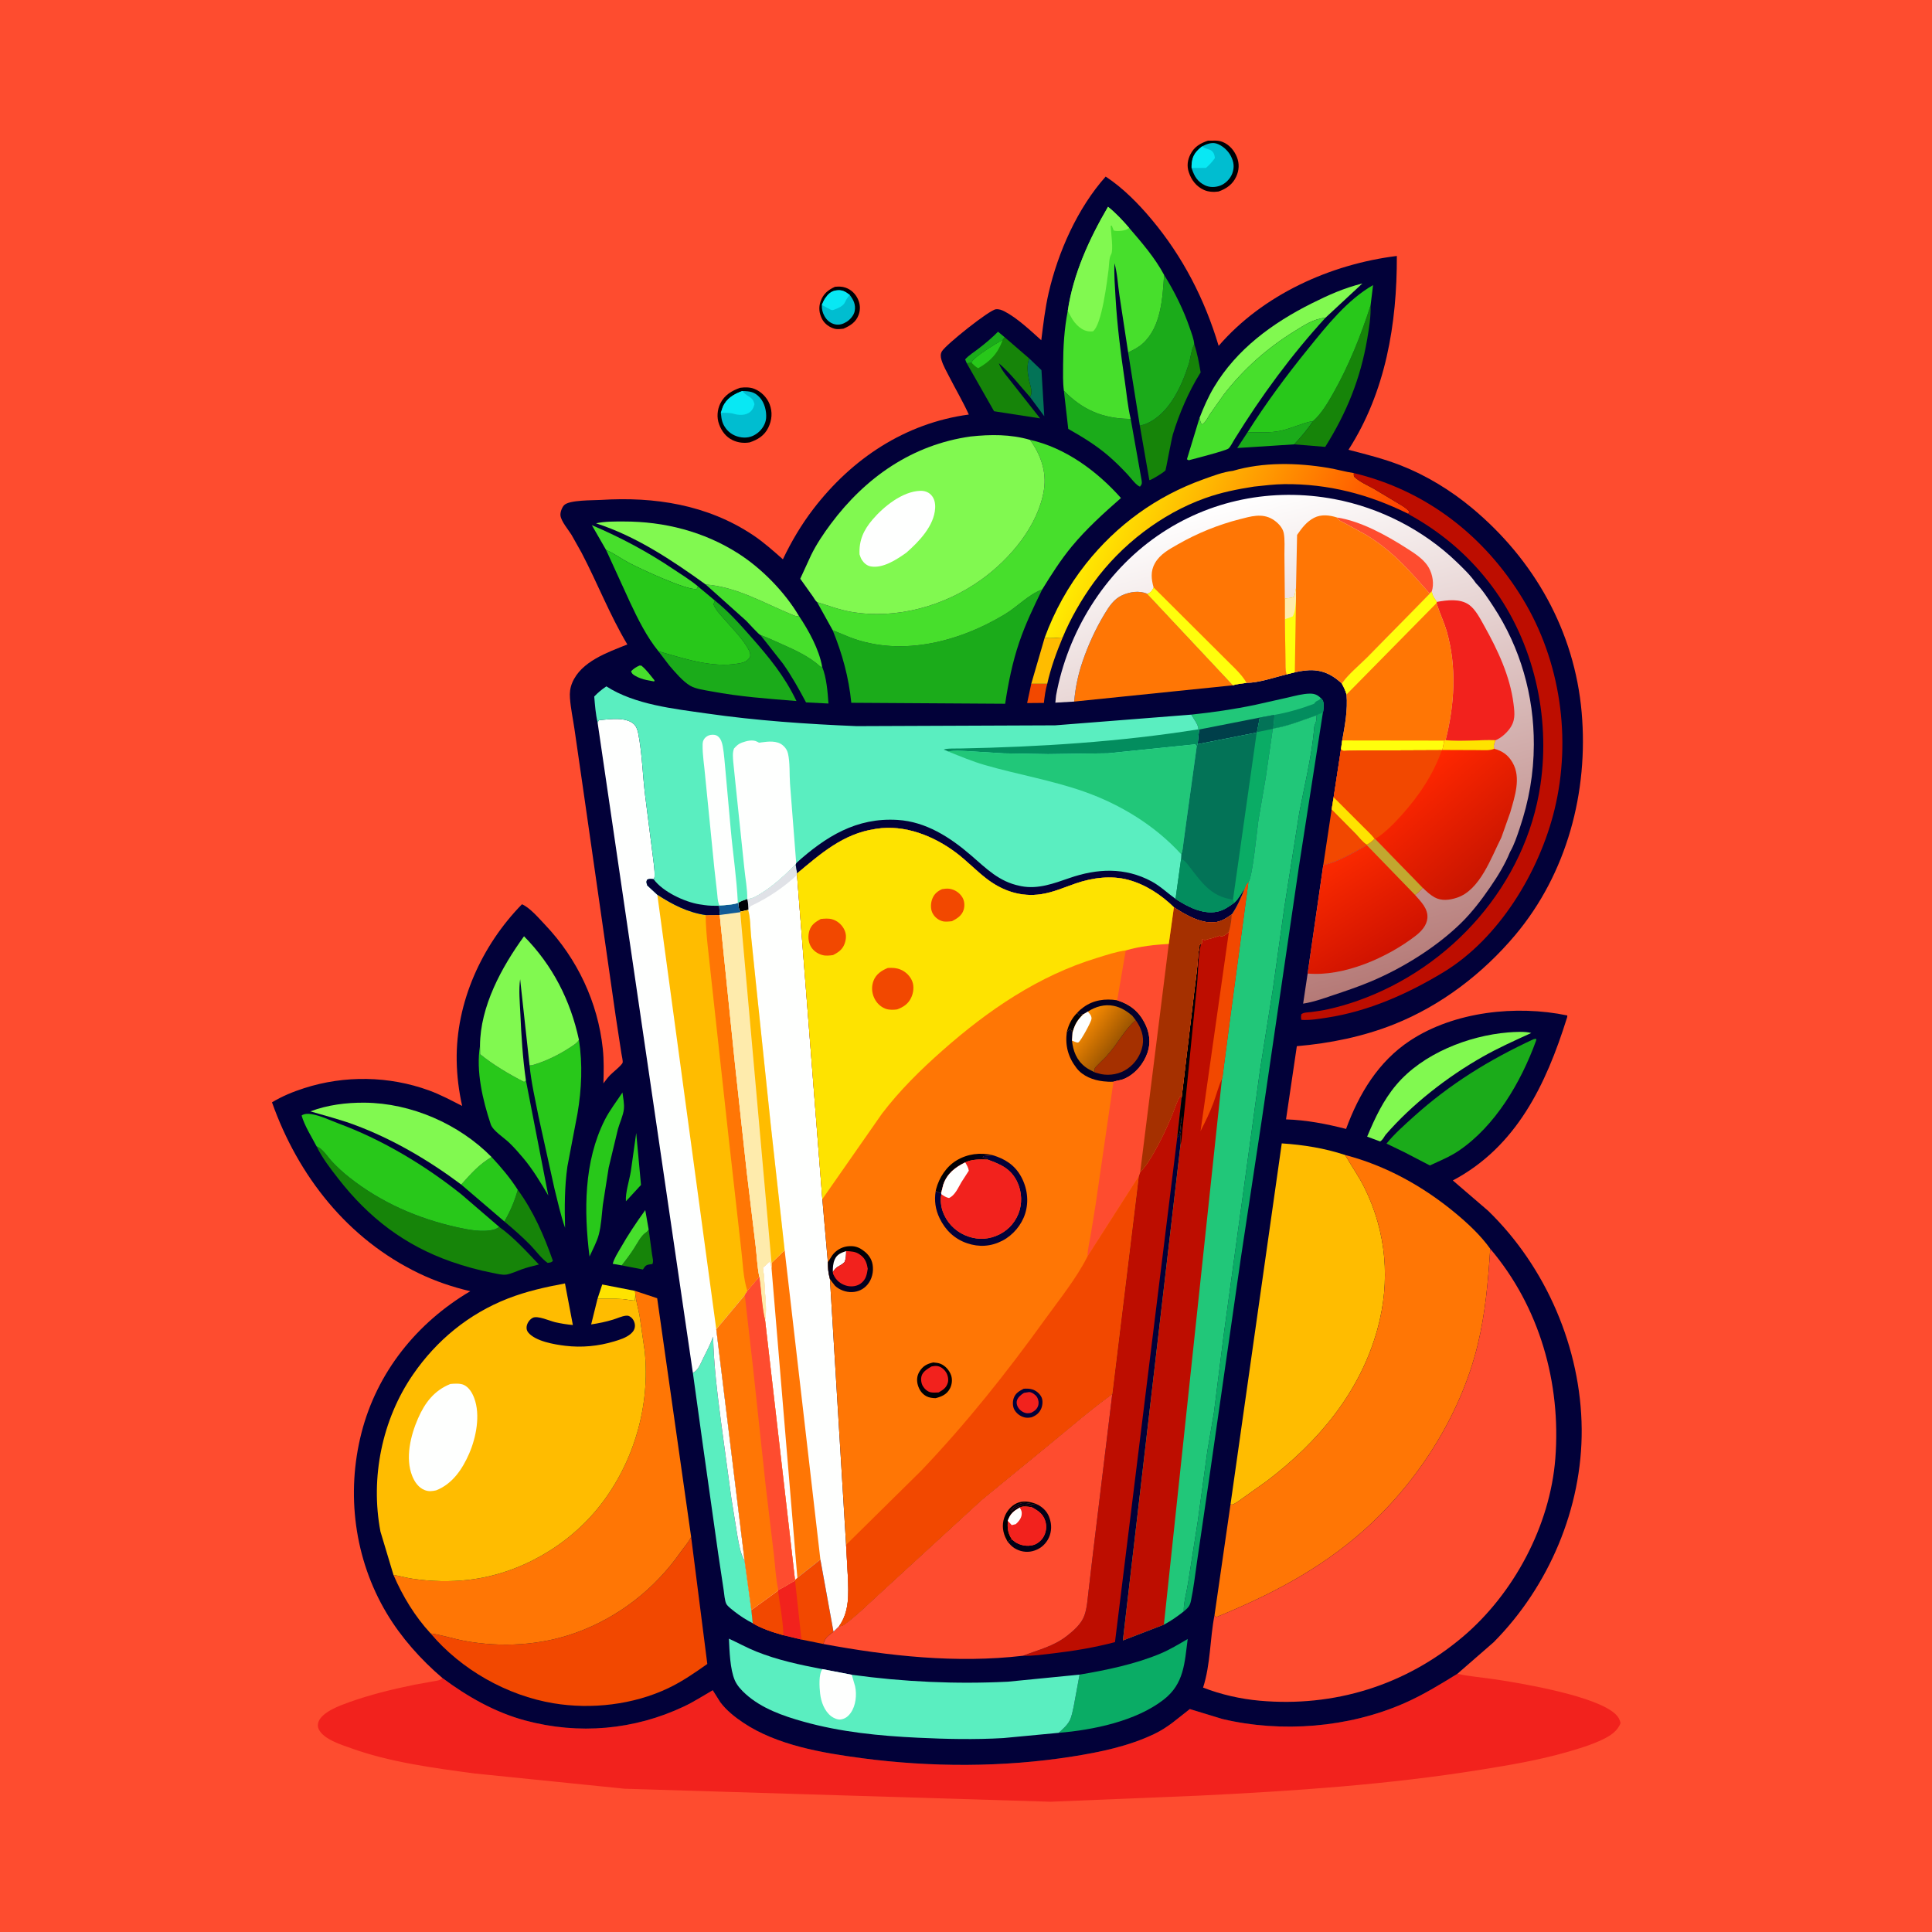
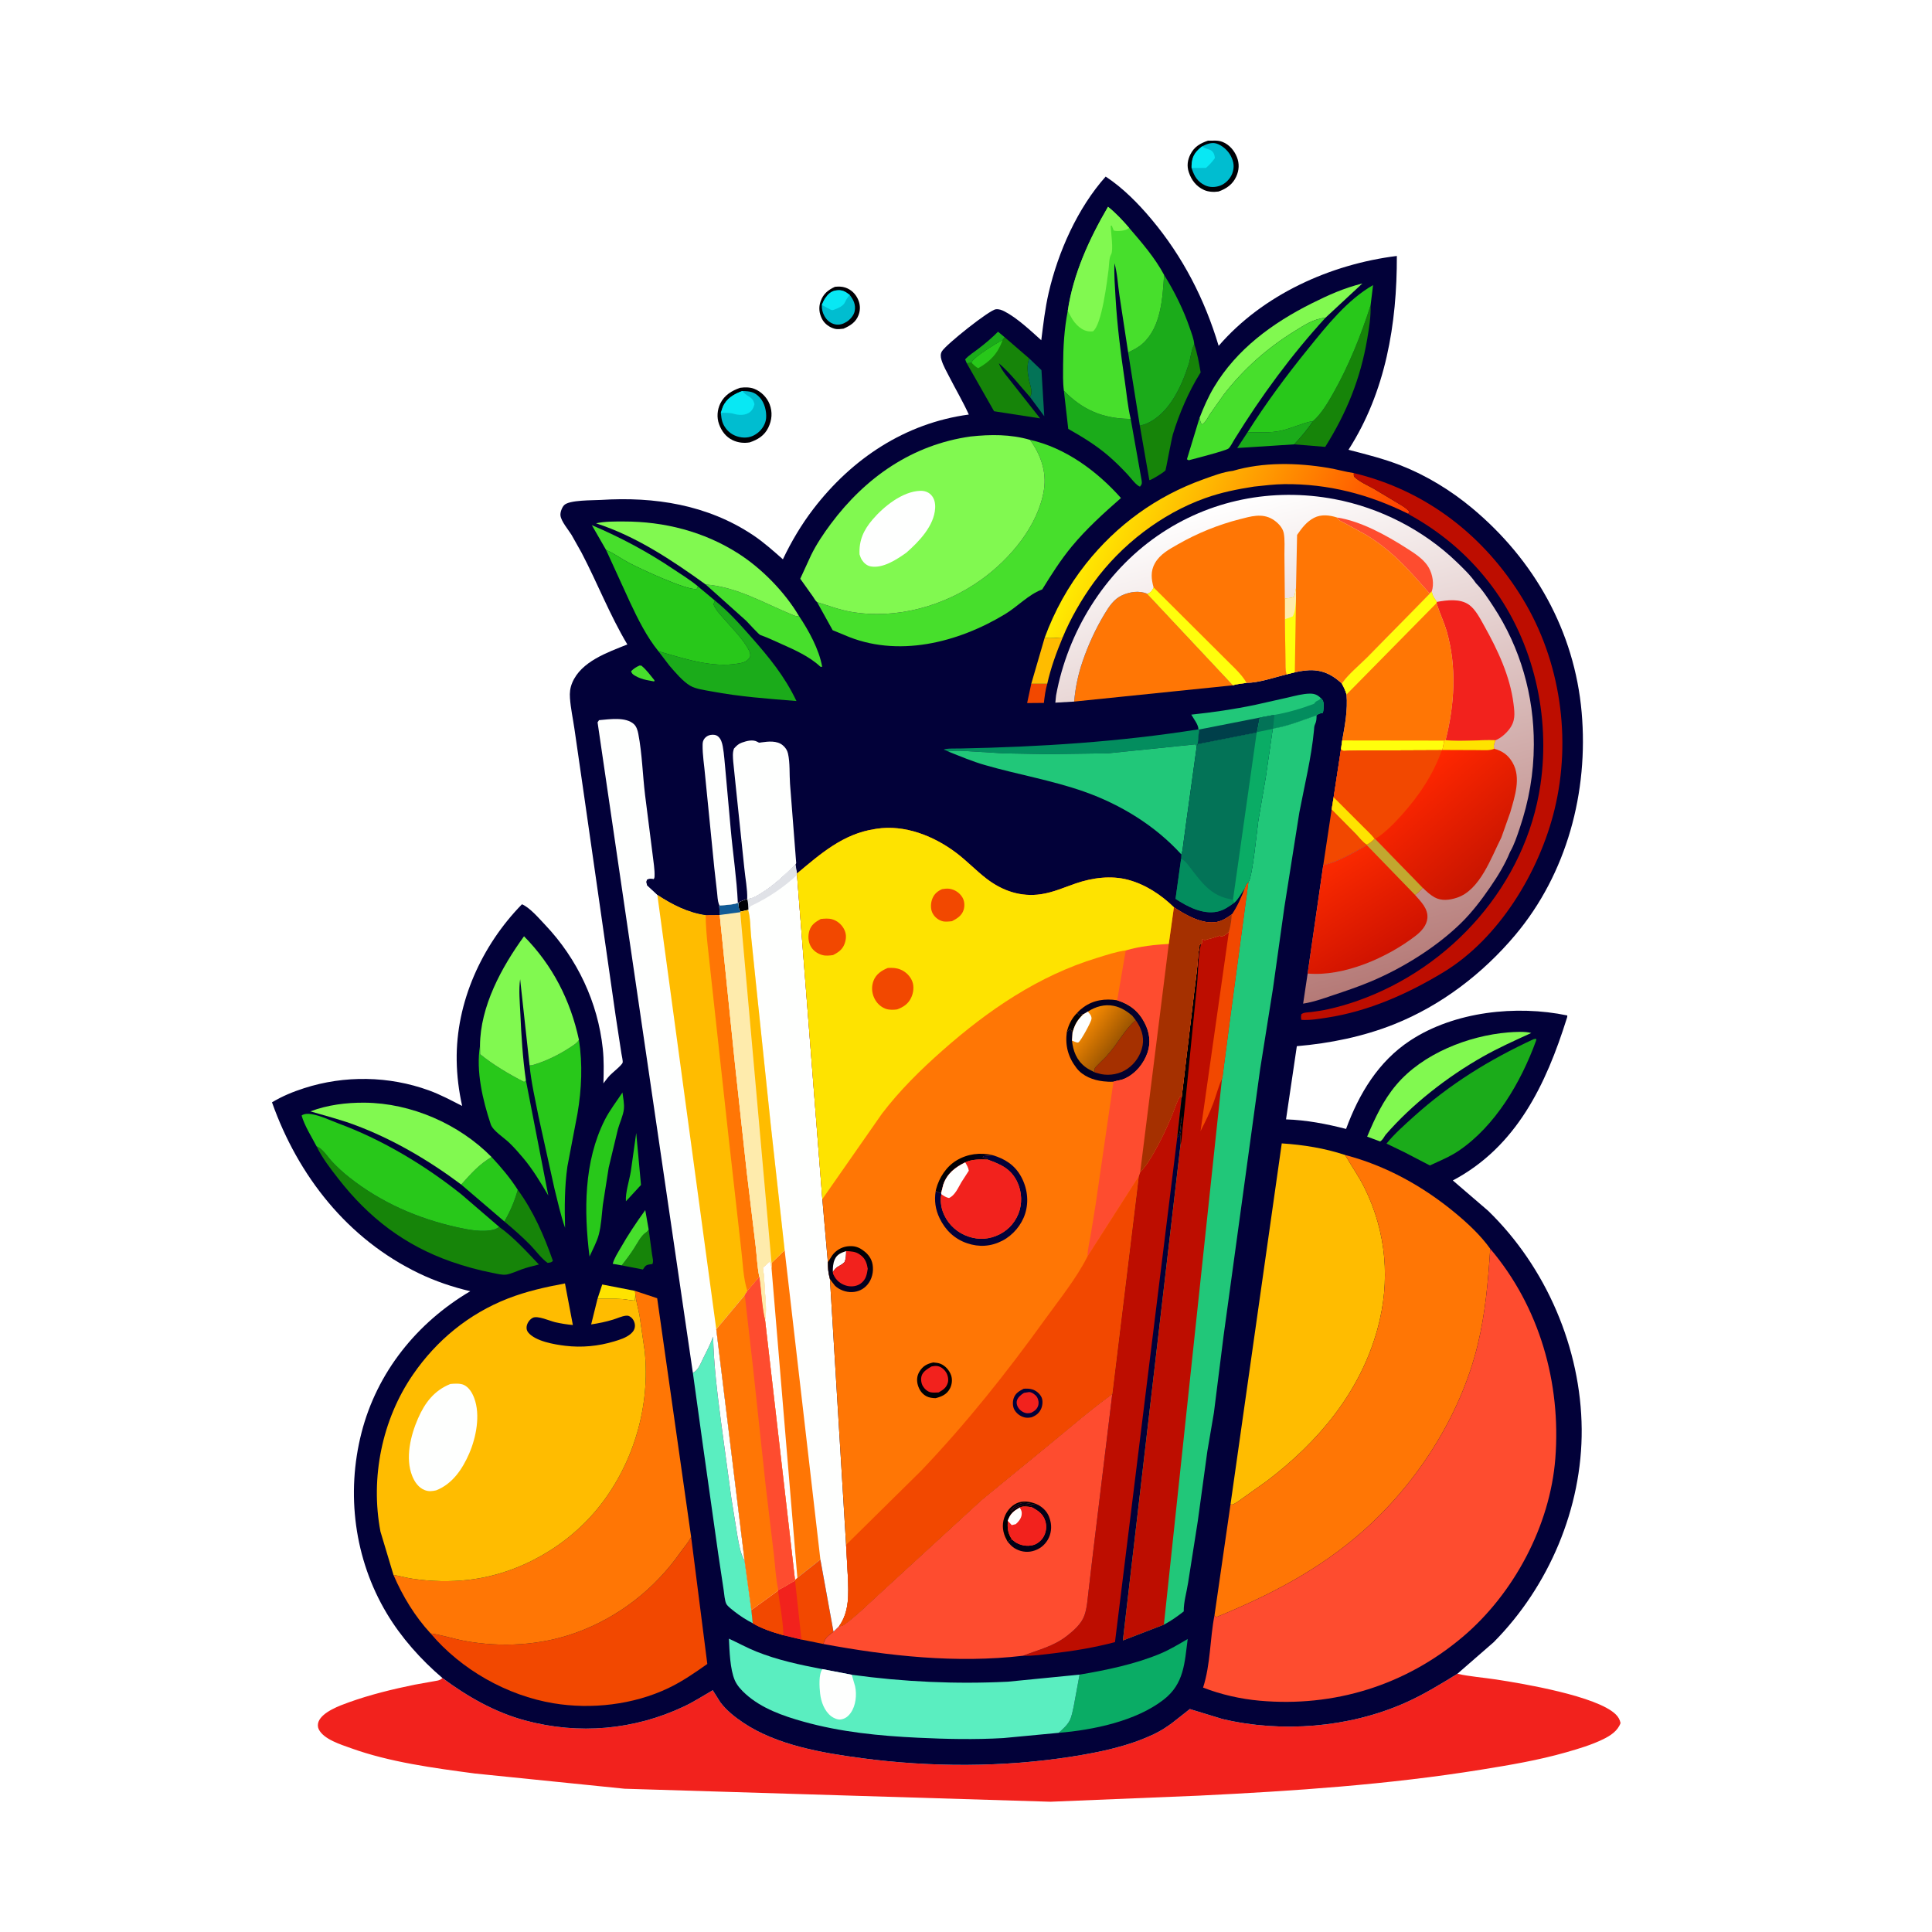
<svg xmlns="http://www.w3.org/2000/svg" version="1.1" style="display: block;" viewBox="0 0 2048 2048" width="1024" height="1024">
  <defs>
    <linearGradient id="Gradient1" gradientUnits="userSpaceOnUse" x1="1432.8" y1="667.029" x2="1170.91" y2="539.923">
      <stop class="stop0" offset="0" stop-opacity="1" stop-color="rgb(255,62,0)" />
      <stop class="stop1" offset="1" stop-opacity="1" stop-color="rgb(255,235,1)" />
    </linearGradient>
    <linearGradient id="Gradient2" gradientUnits="userSpaceOnUse" x1="1451.37" y1="1045.2" x2="1314.08" y2="529.253">
      <stop class="stop0" offset="0" stop-opacity="1" stop-color="rgb(181,122,119)" />
      <stop class="stop1" offset="1" stop-opacity="1" stop-color="rgb(255,255,255)" />
    </linearGradient>
    <linearGradient id="Gradient3" gradientUnits="userSpaceOnUse" x1="1460.47" y1="1015.18" x2="1400.36" y2="920.305">
      <stop class="stop0" offset="0" stop-opacity="1" stop-color="rgb(208,19,0)" />
      <stop class="stop1" offset="1" stop-opacity="1" stop-color="rgb(251,42,0)" />
    </linearGradient>
    <linearGradient id="Gradient4" gradientUnits="userSpaceOnUse" x1="1588.31" y1="913.692" x2="1504.71" y2="818.28">
      <stop class="stop0" offset="0" stop-opacity="1" stop-color="rgb(201,21,0)" />
      <stop class="stop1" offset="1" stop-opacity="1" stop-color="rgb(255,39,0)" />
    </linearGradient>
    <linearGradient id="Gradient5" gradientUnits="userSpaceOnUse" x1="1009.53" y1="1235.43" x2="1019.35" y2="1245.39">
      <stop class="stop0" offset="0" stop-opacity="1" stop-color="rgb(1,0,0)" />
      <stop class="stop1" offset="1" stop-opacity="1" stop-color="rgb(0,0,22)" />
    </linearGradient>
    <linearGradient id="Gradient6" gradientUnits="userSpaceOnUse" x1="900.13" y1="1320.88" x2="901.906" y2="1369.08">
      <stop class="stop0" offset="0" stop-opacity="1" stop-color="rgb(0,0,0)" />
      <stop class="stop1" offset="1" stop-opacity="1" stop-color="rgb(2,0,37)" />
    </linearGradient>
    <linearGradient id="Gradient7" gradientUnits="userSpaceOnUse" x1="1132.53" y1="1093.2" x2="1215.38" y2="1110.92">
      <stop class="stop0" offset="0" stop-opacity="1" stop-color="rgb(1,0,28)" />
      <stop class="stop1" offset="1" stop-opacity="1" stop-color="rgb(2,1,51)" />
    </linearGradient>
    <linearGradient id="Gradient8" gradientUnits="userSpaceOnUse" x1="1182.44" y1="1108.76" x2="1145.74" y2="1081.94">
      <stop class="stop0" offset="0" stop-opacity="1" stop-color="rgb(156,85,1)" />
      <stop class="stop1" offset="1" stop-opacity="1" stop-color="rgb(255,143,2)" />
    </linearGradient>
  </defs>
-   <path transform="translate(0,0)" fill="rgb(254,76,47)" d="M -0 -0 L 2048 0 L 2048 2048 L -0 2048 L -0 -0 z" />
  <path transform="translate(0,0)" fill="rgb(0,0,5)" d="M 885.098 304.022 C 889.007 303.674 892.53 303.599 896.295 304.911 C 902.192 306.965 906.736 311.296 909.37 316.95 C 911.908 322.399 912.263 328.152 910.162 333.816 C 907.291 341.557 901.374 345.256 894.136 348.399 C 891.177 348.747 887.935 349.308 885.01 348.561 C 879.375 347.123 874.024 343.277 871.369 338.045 C 868.318 332.034 867.601 325.845 869.859 319.486 C 872.674 311.556 877.614 307.448 885.098 304.022 z" />
  <path transform="translate(0,0)" fill="rgb(0,189,208)" d="M 871.186 323.266 C 872.212 320.7 873.319 318.247 874.89 315.96 C 877.596 312.021 881.117 308.606 886 307.913 C 892.626 306.972 895.522 308.75 900.756 312.601 C 904.734 317.891 907.248 322.741 906.045 329.587 C 905.242 334.158 901.312 338.706 897.5 341.11 C 893.777 343.458 889.671 344.811 885.255 343.839 C 880.235 342.734 876.385 339.44 873.94 335.039 C 871.869 331.311 871.001 327.519 871.186 323.266 z" />
  <path transform="translate(0,0)" fill="rgb(8,232,244)" d="M 871.186 323.266 C 872.212 320.7 873.319 318.247 874.89 315.96 C 877.596 312.021 881.117 308.606 886 307.913 C 892.626 306.972 895.522 308.75 900.756 312.601 C 898.903 315.043 896.993 317.261 895.858 320.12 C 894.213 324.263 888.545 326.638 884.651 328.106 C 882.012 329.101 882.018 328.984 879.619 327.778 L 871.186 323.266 z" />
  <path transform="translate(0,0)" fill="rgb(0,0,5)" d="M 1280.64 149.072 C 1286.09 149.292 1290.57 148.349 1295.92 150.436 C 1302.99 153.199 1308.37 159.471 1311.14 166.423 C 1313.94 173.442 1313.55 180.425 1310.44 187.248 C 1306.68 195.479 1299.98 200.091 1291.72 203.014 C 1286.7 203.724 1280.93 203.503 1276.28 201.372 C 1268.09 197.617 1262.99 191.004 1260.17 182.561 C 1257.93 175.857 1258.83 169.606 1261.98 163.427 C 1266.06 155.452 1272.51 151.809 1280.64 149.072 z" />
  <path transform="translate(0,0)" fill="rgb(0,189,208)" d="M 1274.22 155.23 C 1278.6 152.937 1284.06 150.648 1289.14 152.065 C 1295.45 153.825 1301.91 159.698 1304.81 165.5 C 1308.01 171.914 1308.68 177.399 1306.21 184 C 1304.15 189.496 1299.02 194.714 1293.5 196.769 C 1288.38 198.677 1282.35 198.856 1277.37 196.467 C 1269.47 192.676 1266.1 186.986 1263.42 178.98 L 1263.13 178.047 C 1263.06 176.115 1263.16 174.253 1263.4 172.337 C 1264.41 164.348 1268 160.181 1274.22 155.23 z" />
  <path transform="translate(0,0)" fill="rgb(8,232,244)" d="M 1274.22 155.23 L 1275.02 155.737 C 1277.59 157.321 1279.39 157.72 1282.21 158.644 C 1284.47 159.38 1286.18 161.308 1287.01 163.5 C 1287.48 164.756 1287.65 166.19 1287.86 167.5 C 1284.99 171.646 1282.14 174.674 1278.37 177.999 L 1263.13 178.047 C 1263.06 176.115 1263.16 174.253 1263.4 172.337 C 1264.41 164.348 1268 160.181 1274.22 155.23 z" />
  <path transform="translate(0,0)" fill="rgb(0,0,5)" d="M 784.57 411.085 C 789.464 410.415 794.952 410.354 799.605 412.188 C 806.87 415.051 813.01 421.209 815.825 428.5 C 819.067 436.897 818.302 445.394 814.387 453.404 C 810.275 461.814 803.169 466.112 794.631 468.969 C 788.467 469.948 782.414 469.301 776.745 466.647 C 769.55 463.278 764.866 456.97 762.222 449.638 C 759.631 442.454 760.269 434.447 763.601 427.628 C 767.855 418.923 775.719 414.135 784.57 411.085 z" />
  <path transform="translate(0,0)" fill="rgb(0,189,208)" d="M 786.909 414.504 C 794.751 414.688 799.931 415.236 805.513 421.5 C 810.5 427.096 812.695 435.931 812.114 443.29 C 811.639 449.314 807.88 455.208 803.187 458.888 C 798.103 462.874 792.65 464.444 786.215 463.649 C 779.493 462.819 773.306 459.502 769.304 453.97 C 765.639 448.902 764.825 444.83 764.254 438.725 L 764.119 437.598 L 766.15 431.5 C 770.114 422.271 777.992 417.737 786.909 414.504 z" />
  <path transform="translate(0,0)" fill="rgb(8,232,244)" d="M 764.119 437.598 L 766.15 431.5 C 770.114 422.271 777.992 417.737 786.909 414.504 L 788.146 415.888 C 793.143 421.265 797.945 420.292 799.796 428.5 C 798.757 432.409 797.174 435.7 793.5 437.797 C 788.865 440.444 782.851 440.137 777.953 438.674 C 773.671 437.395 768.559 437.612 764.119 437.598 z" />
  <path transform="translate(0,0)" fill="rgb(242,34,29)" d="M 468.978 1778.76 C 495.669 1798.61 524.736 1815.21 557.073 1823.87 C 613.486 1838.98 672.069 1833.95 725 1808.95 C 735.561 1803.96 745.426 1797.55 755.546 1791.73 L 763.542 1804.41 C 770.127 1813.18 778.949 1820.15 788.003 1826.21 C 823.542 1850.01 871.654 1858.18 913.381 1863.72 C 986.605 1873.44 1063.46 1873.54 1136.5 1862.02 C 1166.33 1857.31 1196.35 1851.11 1223.75 1837.99 C 1238.49 1830.93 1248.52 1821.44 1261.25 1811.66 L 1295.96 1822.25 C 1358.76 1837.06 1429.53 1831.41 1488.75 1805.4 C 1508.41 1796.76 1526.64 1785.55 1544.87 1774.3 C 1558.35 1777.25 1572.25 1778.24 1585.9 1780.32 C 1615.02 1784.75 1692.88 1797.94 1712.71 1817.26 C 1715.42 1819.89 1717.08 1822.79 1717.85 1826.5 C 1714.87 1834.88 1707.08 1839.93 1699.35 1843.69 C 1686.91 1849.74 1673.38 1853.75 1660.11 1857.54 C 1630.63 1865.96 1600.63 1870.99 1570.42 1875.86 C 1471.02 1891.91 1371.2 1898.54 1270.75 1903.47 L 1113.55 1909.92 L 662 1896.12 L 503.4 1879.99 C 460.105 1874.23 413.201 1868.02 371.993 1853.13 C 361.357 1849.28 343.079 1843.8 337.866 1833.06 C 336.684 1830.63 336.679 1827.54 337.668 1825.03 C 341.776 1814.62 360.192 1807.98 369.841 1804.51 C 392.235 1796.45 416.301 1790.58 439.595 1785.83 L 463.783 1781.5 C 465.894 1781.04 467.435 1780.31 468.978 1778.76 z" />
  <path transform="translate(0,0)" fill="rgb(2,1,57)" d="M 468.978 1778.76 C 446.107 1759.26 425.315 1735.93 409.902 1710.12 C 375.63 1652.74 366.692 1583.18 383.216 1518.72 C 399.658 1454.58 441.996 1402.1 498.509 1368.74 C 479.706 1364.32 461.613 1358.2 444.193 1349.83 C 368.538 1313.48 316.05 1246.67 288.331 1168.52 C 299.298 1161.96 310.24 1157.43 322.399 1153.51 C 365.202 1139.7 412.294 1140.49 454.562 1155.82 C 466.858 1160.29 478.27 1166.42 489.892 1172.37 C 486.366 1156.26 484.352 1140.64 484.108 1124.11 C 483.201 1062.53 510.617 1002.22 553.309 958.552 C 561.874 962.228 571.528 973.702 578.039 980.57 C 611.997 1016.39 633.78 1062.59 638.984 1111.67 C 640.289 1123.99 639.99 1136.06 639.644 1148.41 C 641.815 1145.5 644.022 1142.55 646.5 1139.9 C 649.154 1137.06 659.273 1129.15 660.012 1126.41 C 660.487 1124.65 659.033 1119.06 658.728 1116.81 L 652.611 1076.82 L 619.499 845.733 L 608.941 772.723 C 607.375 761.882 604.968 750.983 604.18 740.062 C 603.767 734.337 604.294 729.314 606.505 723.938 C 615.887 701.123 644.097 691.591 665.004 683.145 C 646.296 651.824 633.304 617.998 616.402 585.75 L 605.859 567 C 602.49 561.545 594.902 552.764 594.126 546.497 C 593.715 543.179 595.644 538.004 597.904 535.579 C 603.282 529.81 628.495 530.479 636.875 529.945 C 693.893 526.312 749.921 534.995 798.264 567.257 C 809.553 574.791 819.736 583.938 829.9 592.895 C 838.771 574.19 849.505 556.088 862.098 539.64 C 903.032 486.172 959.558 448.535 1026.98 439.429 C 1020.82 425.835 1013.12 412.83 1006.33 399.523 C 1003.41 393.792 999.773 387.583 997.961 381.394 C 997.048 378.275 996.753 375.231 998.507 372.343 C 1002.86 365.18 1048.61 328.673 1055.62 327.845 C 1058.9 327.459 1061.94 328.614 1064.81 330.094 C 1078.11 336.95 1092.59 350.572 1103.79 360.661 C 1105.91 343.834 1107.82 326.876 1111.64 310.335 C 1121.67 266.953 1142.29 220.555 1172.07 187.176 C 1190.35 199.193 1206.53 215.633 1220.56 232.36 C 1253.83 272.043 1277.01 317.15 1291.82 366.642 C 1338.78 312.259 1410.38 280.056 1480.71 271.331 C 1480.93 343.335 1468.89 415.351 1429.45 476.796 C 1448.2 481.624 1466.81 486.259 1484.88 493.351 C 1512.16 504.052 1538.12 519.949 1560.61 538.708 C 1626.42 593.597 1669.03 669.063 1676.61 755 C 1684.04 839.234 1661.05 926.076 1606.02 991.403 C 1571.65 1032.21 1527.58 1065.91 1477.84 1085.76 C 1445.1 1098.84 1409.73 1106.01 1374.7 1108.99 L 1363.24 1186.58 C 1384.97 1187.31 1405.9 1191.32 1426.89 1196.72 C 1440.6 1159.42 1461.1 1125.21 1494.88 1103 C 1541.75 1072.18 1607.5 1065.16 1661.4 1076.43 C 1661.31 1078.47 1661.48 1077.56 1660.82 1079.66 C 1638.85 1149.52 1607.64 1215.49 1540.06 1251.33 L 1577.49 1283.5 C 1639 1343.19 1675.99 1429.29 1676.66 1515 C 1677.32 1598.44 1641.89 1681.76 1583.33 1740.83 L 1544.87 1774.3 C 1526.64 1785.55 1508.41 1796.76 1488.75 1805.4 C 1429.53 1831.41 1358.76 1837.06 1295.96 1822.25 L 1261.25 1811.66 C 1248.52 1821.44 1238.49 1830.93 1223.75 1837.99 C 1196.35 1851.11 1166.33 1857.31 1136.5 1862.02 C 1063.46 1873.54 986.605 1873.44 913.381 1863.72 C 871.654 1858.18 823.542 1850.01 788.003 1826.21 C 778.949 1820.15 770.127 1813.18 763.542 1804.41 L 755.546 1791.73 C 745.426 1797.55 735.561 1803.96 725 1808.95 C 672.069 1833.95 613.486 1838.98 557.073 1823.87 C 524.736 1815.21 495.669 1798.61 468.978 1778.76 z" />
  <path transform="translate(0,0)" fill="rgb(71,223,44)" d="M 677.901 705.5 L 679.844 705.576 C 685.19 709.832 689.457 715.871 693.781 721.158 L 693.5 722.386 L 685.234 720.828 C 681.394 719.997 677.446 718.698 674.005 716.778 C 671.456 715.356 669.733 714.292 669 711.5 C 671.83 708.707 674.261 707.095 677.901 705.5 z" />
  <path transform="translate(0,0)" fill="rgb(27,171,26)" d="M 1024.77 385.016 L 1023.09 381 C 1026.81 376.694 1032.42 373.319 1036.97 369.812 C 1044.41 364.082 1051.35 358.299 1057.96 351.626 L 1065.08 357.564 L 1062.83 360.493 C 1056.78 363.466 1032.55 378.39 1030.25 383.677 L 1030.02 384.732 L 1024.77 385.016 z" />
  <path transform="translate(0,0)" fill="rgb(242,72,0)" d="M 1110.13 724.809 C 1108.22 731.235 1107.31 738.455 1106.55 745.12 L 1088.8 745.274 L 1093.18 724.826 L 1110.13 724.809 z" />
  <path transform="translate(0,0)" fill="rgb(40,200,26)" d="M 674.423 1201.01 L 679.482 1256.1 L 666.244 1270.5 L 663.5 1273.36 C 662.8 1264.18 667.2 1251.03 668.704 1241.74 L 674.423 1201.01 z" />
  <path transform="translate(0,0)" fill="rgb(254,227,0)" d="M 633.369 1376.81 L 638.391 1361.62 L 673.154 1368.38 L 673.439 1372.21 C 673.353 1374.41 673.302 1376.51 672.91 1378.69 C 668.386 1378.54 664.03 1377.34 659.5 1377.06 C 650.851 1376.51 642.043 1376.95 633.369 1376.81 z" />
  <path transform="translate(0,0)" fill="rgb(3,115,87)" d="M 1091.12 380.05 L 1103.99 392.375 L 1106.96 441.223 L 1091.77 420.759 C 1095.3 416.368 1091.92 408.245 1090.81 402.945 C 1089.41 396.258 1088.09 386.398 1091.12 380.05 z" />
  <path transform="translate(0,0)" fill="rgb(22,132,9)" d="M 687.61 1303.28 L 691.185 1329.64 C 691.598 1332.73 693.076 1337.31 691.5 1339.99 L 690.385 1340.12 C 687.655 1340.46 685.373 1340.54 683.5 1342.83 L 681.5 1345.73 L 659.001 1341.34 C 663.679 1335.48 668.058 1329.6 672.127 1323.3 C 675.337 1318.34 679.455 1310.01 684.364 1306.74 C 686.087 1305.59 686.589 1305.05 687.61 1303.28 z" />
  <path transform="translate(0,0)" fill="rgb(71,223,44)" d="M 659.001 1341.34 L 649.535 1339.7 C 650.878 1334.17 654.864 1328.1 657.685 1323.16 C 665.677 1309.17 674.539 1295.8 684.008 1282.77 L 687.61 1303.28 C 686.589 1305.05 686.087 1305.59 684.364 1306.74 C 679.455 1310.01 675.337 1318.34 672.127 1323.3 C 668.058 1329.6 663.679 1335.48 659.001 1341.34 z" />
  <path transform="translate(0,0)" fill="rgb(255,188,0)" d="M 1107.4 676.018 C 1113.59 677.009 1120.24 676.111 1126.49 675.719 C 1119.81 691.619 1113.89 707.948 1110.13 724.809 L 1093.18 724.826 L 1107.4 676.018 z" />
  <path transform="translate(0,0)" fill="rgb(27,171,26)" d="M 1322.5 458.164 C 1333.95 458.126 1346.65 459.109 1357.84 456.576 C 1369.13 454.021 1379.77 448.753 1391.08 446.457 L 1391.99 446.284 C 1385.96 455.235 1379.27 463.235 1371.82 471.033 L 1311.51 474.921 L 1322.5 458.164 z" />
  <path transform="translate(0,0)" fill="rgb(242,72,0)" d="M 1411.61 857.987 L 1437.36 884.047 C 1440.61 887.373 1444.93 893.181 1448.94 895.342 L 1448.94 895.969 C 1435.09 903.595 1418.12 914.007 1402.72 917.03 L 1411.61 857.987 z" />
  <path transform="translate(0,0)" fill="rgb(22,132,9)" d="M 548.865 1261.25 C 565.462 1283.83 576.843 1310.16 586.08 1336.5 C 584.471 1338.54 582.965 1338.26 580.5 1338.72 C 573.686 1333.93 567.96 1325.69 562.059 1319.68 C 553.373 1310.84 544.13 1302.78 534.642 1294.82 C 540.881 1284.19 545.557 1273.1 548.865 1261.25 z" />
  <path transform="translate(0,0)" fill="rgb(71,223,44)" d="M 642.421 582.869 L 627.356 556.679 C 658.418 569.963 686.256 584.786 714.316 603.663 C 722.816 609.381 732.144 615.02 739.928 621.664 L 738.515 624.316 C 728.531 626.252 678.506 602.791 667.25 596.907 C 659.135 592.666 651.652 587.087 643.359 583.289 L 642.421 582.869 z" />
-   <path transform="translate(0,0)" fill="rgb(27,171,26)" d="M 806.113 673.203 C 813.841 675.873 821.005 679.424 828.469 682.714 C 842.527 688.911 858.396 696.124 869.627 706.731 L 871.536 706.917 C 876.187 718.225 877.34 733.531 878.213 745.77 L 854.433 744.56 C 846.946 730.53 839.149 716.441 829.937 703.462 L 806.113 673.203 z" />
  <path transform="translate(0,0)" fill="rgb(40,200,26)" d="M 521.1 1226.49 C 531.158 1237.24 540.926 1248.84 548.865 1261.25 C 545.557 1273.1 540.881 1284.19 534.642 1294.82 L 488.902 1255.67 C 499.326 1244.18 507.471 1234.57 521.1 1226.49 z" />
  <path transform="translate(0,0)" fill="rgb(22,132,9)" d="M 1452.87 323.691 C 1453.25 335.902 1451.33 347.505 1449.29 359.5 C 1442.12 401.546 1427.43 437.644 1404.79 473.701 L 1371.82 471.033 C 1379.27 463.235 1385.96 455.235 1391.99 446.284 C 1400.85 438.388 1407.52 426.958 1413.31 416.758 C 1429.67 387.916 1442.79 355.262 1452.87 323.691 z" />
  <path transform="translate(0,0)" fill="rgb(22,132,9)" d="M 1265.94 364.915 C 1269.25 374.569 1271.05 384.794 1272.72 394.843 L 1271.99 395.977 C 1260.03 415.034 1249.93 438.726 1243.39 460.156 C 1241.84 465.258 1235.81 498.136 1235.49 498.534 C 1233.52 501.016 1222.67 507.345 1219.51 508.731 L 1218.35 508.973 L 1208.28 451.295 L 1209.42 450.876 C 1211.34 450.37 1212.83 450.104 1214.71 449.322 C 1239.09 439.211 1252.5 409.828 1260.03 386.243 C 1262 380.077 1262.54 372.426 1265.1 366.708 L 1265.94 364.915 z" />
  <path transform="translate(0,0)" fill="rgb(40,200,26)" d="M 659.829 1158.08 C 660.566 1163.51 661.912 1170.22 661.357 1175.63 C 660.663 1182.39 656.955 1190.05 655.074 1196.74 L 645.241 1237.73 L 639.022 1277.42 C 637.864 1287.61 637.369 1298.85 634.745 1308.76 C 632.674 1316.58 628.222 1324.54 624.906 1331.98 C 618.928 1283.99 618.775 1231.38 641.086 1187.17 C 646.278 1176.88 653.5 1167.69 659.829 1158.08 z" />
  <path transform="translate(0,0)" fill="rgb(71,223,44)" d="M 748.016 619.539 C 781.702 622.331 809.094 639.034 839.496 651.503 C 841.735 652.421 844.596 653.909 846.802 652.776 C 857.104 668.07 868.423 688.532 871.536 706.917 L 869.627 706.731 C 858.396 696.124 842.527 688.911 828.469 682.714 C 821.005 679.424 813.841 675.873 806.113 673.203 C 804.518 672.88 793.168 660.17 791.03 658.082 L 748.016 619.539 z" />
  <path transform="translate(0,0)" fill="rgb(27,171,26)" d="M 1127.76 414.12 C 1147.11 434.186 1168.65 443.582 1196.86 444.031 L 1198.58 444.045 L 1210.13 509 C 1210.61 512.441 1210.64 513.02 1208.5 515.828 C 1204.78 514.993 1198.22 506.11 1195.35 503.033 C 1188.91 496.133 1182.14 489.385 1174.99 483.233 C 1161.79 471.887 1147.47 463.185 1132.39 454.655 L 1127.76 414.12 z" />
  <path transform="translate(0,0)" fill="rgb(129,249,80)" d="M 1271.53 443.047 C 1275.95 431.739 1280.57 421.016 1286.8 410.559 C 1310.84 370.201 1348.91 342.408 1390.31 321.669 C 1408.24 312.688 1424.66 305.363 1444.17 300.493 L 1405.22 336.668 C 1391.94 338.312 1383.4 344.197 1372.31 351.044 C 1343.35 368.931 1318.5 390.952 1297.54 417.893 L 1282.61 438.993 C 1280.69 442.014 1277.29 449.072 1274 449.909 C 1272.48 447.867 1272.11 445.471 1271.53 443.047 z" />
  <path transform="translate(0,0)" fill="rgb(22,132,9)" d="M 1065.08 357.564 L 1091.12 380.05 C 1088.09 386.398 1089.41 396.258 1090.81 402.945 C 1091.92 408.245 1095.3 416.368 1091.77 420.759 C 1080.98 408.773 1071.08 395.537 1058.78 385.057 C 1062.04 393.375 1068.95 400.626 1074.32 407.642 L 1102.56 443.504 L 1053.76 435.95 L 1024.77 385.016 L 1030.02 384.732 L 1030.25 383.677 C 1032.55 378.39 1056.78 363.466 1062.83 360.493 L 1065.08 357.564 z" />
  <path transform="translate(0,0)" fill="rgb(40,200,26)" d="M 1062.83 360.493 C 1057.61 374.82 1050.07 382.766 1036.99 390.3 C 1034.2 388.999 1032.26 386.816 1030.02 384.732 L 1030.25 383.677 C 1032.55 378.39 1056.78 363.466 1062.83 360.493 z" />
  <path transform="translate(0,0)" fill="rgb(33,199,121)" d="M 1262.81 757.538 C 1285.5 755.132 1308.66 751.812 1331 747.076 L 1365.33 739.367 C 1372.72 737.66 1381.03 735.323 1388.63 735.26 C 1393.43 735.221 1396.72 736.605 1400.06 739.968 C 1402.09 741.704 1402.9 743.356 1403.07 746 C 1403.26 748.862 1403.1 752.982 1402.28 755.678 C 1399.64 756.064 1397.76 756.607 1395.62 758.26 C 1381.05 763.311 1364.83 769.941 1349.61 772.252 L 1350.98 757.812 L 1335.49 760.645 L 1332.51 776.057 L 1332.14 776.549 L 1269.54 788.908 L 1271.09 773.306 L 1270.36 773.138 C 1270.6 768.565 1265.18 761.684 1262.81 757.538 z" />
  <path transform="translate(0,0)" fill="rgb(3,141,94)" d="M 1400.06 739.968 C 1402.09 741.704 1402.9 743.356 1403.07 746 C 1403.26 748.862 1403.1 752.982 1402.28 755.678 C 1399.64 756.064 1397.76 756.607 1395.62 758.26 C 1381.05 763.311 1364.83 769.941 1349.61 772.252 L 1350.98 757.812 C 1364.86 755.441 1379.81 751.084 1393 746.038 C 1394.27 744.255 1394.83 743.51 1396.92 742.616 C 1398.93 741.754 1398.77 741.667 1400.06 739.968 z" />
  <path transform="translate(0,0)" fill="rgb(0,63,74)" d="M 1271.09 773.306 L 1335.49 760.645 L 1332.51 776.057 L 1332.14 776.549 L 1269.54 788.908 L 1271.09 773.306 z" />
  <path transform="translate(0,0)" fill="rgb(40,200,26)" d="M 557.499 1145.28 L 581.219 1267.27 C 573.104 1253.52 564.846 1239.71 554.541 1227.45 C 549.865 1221.89 544.967 1216.31 539.725 1211.27 C 534.17 1205.94 522.462 1198.62 520.193 1191.78 C 511.73 1166.3 504.356 1135.44 508.826 1108.52 L 508.971 1117.5 C 522.711 1128.71 539.691 1138.77 555.5 1146.85 C 557.102 1145.85 556.467 1146.4 557.499 1145.28 z" />
  <path transform="translate(0,0)" fill="rgb(242,72,0)" d="M 845.24 1672.49 L 869.642 1653.23 L 883.52 1729.67 C 880.118 1732.45 875.549 1735.3 873.976 1739.5 L 873.294 1741.28 L 872.802 1742.7 L 849.571 1737.98 L 830.408 1733.38 C 819.34 1730.26 807.866 1726.63 797.941 1720.72 L 796.48 1706.76 L 824.728 1686.17 L 825.013 1685.25 C 831.046 1682.71 836.826 1678.43 842.786 1675.46 L 842.723 1674.72 L 845.24 1672.49 z" />
  <path transform="translate(0,0)" fill="rgb(242,34,29)" d="M 825.013 1685.25 C 831.046 1682.71 836.826 1678.43 842.786 1675.46 L 849.571 1737.98 L 830.408 1733.38 C 819.34 1730.26 807.866 1726.63 797.941 1720.72 L 796.48 1706.76 L 824.728 1686.17 L 825.013 1685.25 z" />
  <path transform="translate(0,0)" fill="rgb(242,72,0)" d="M 796.48 1706.76 L 824.728 1686.17 C 826.709 1701.67 830.084 1717.76 830.408 1733.38 C 819.34 1730.26 807.866 1726.63 797.941 1720.72 L 796.48 1706.76 z" />
  <path transform="translate(0,0)" fill="rgb(129,249,80)" d="M 1598.58 1094.42 C 1605.19 1093.9 1616.91 1093.13 1623.19 1095.03 C 1605.84 1102.92 1588.39 1110.75 1571.79 1120.15 C 1534.58 1141.21 1496.66 1170.62 1468.68 1203.05 C 1466.98 1205.61 1465.66 1208.3 1463.04 1209.98 L 1449.24 1204.89 C 1457.51 1185.17 1466.19 1166.48 1480.13 1149.97 C 1507.98 1116.99 1556.25 1097.96 1598.58 1094.42 z" />
  <path transform="translate(0,0)" fill="rgb(27,171,26)" d="M 757.771 636.567 C 771.784 647.662 784.164 661.504 795.958 674.893 C 815.313 696.868 831.527 716.456 844.271 743.11 C 814.142 740.706 783.746 738.506 754.007 732.859 C 747.392 731.603 737.633 730.415 731.737 726.977 C 723.788 722.342 715.561 712.509 709.506 705.464 L 698.012 690.401 C 724.784 697.87 754.409 708.317 782.654 703.357 L 784 703.095 L 785.271 702.872 C 789.838 702.003 792.426 700.312 795.039 696.5 C 795.795 693.386 794.946 691.338 793.5 688.599 C 787.287 676.83 775.671 665.556 767.025 655.5 C 762.969 650.782 758.528 646.396 756.267 640.5 C 756.965 639.074 757.362 638.06 757.771 636.567 z" />
  <path transform="translate(0,0)" fill="rgb(71,223,44)" d="M 1271.53 443.047 C 1272.11 445.471 1272.48 447.867 1274 449.909 C 1277.29 449.072 1280.69 442.014 1282.61 438.993 L 1297.54 417.893 C 1318.5 390.952 1343.35 368.931 1372.31 351.044 C 1383.4 344.197 1391.94 338.312 1405.22 336.668 C 1368.92 376.225 1337 419.763 1308.78 465.421 C 1307.07 468.037 1304.44 473.628 1302.2 475.477 C 1299.4 477.795 1265.9 486.365 1260.05 487.911 L 1258.18 486.869 L 1271.53 443.047 z" />
  <path transform="translate(0,0)" fill="rgb(40,200,26)" d="M 613.7 1102.26 C 617.735 1128.35 616.555 1154.38 612.172 1180.37 L 601.481 1236.44 C 598.413 1258.07 598.414 1279.74 598.994 1301.55 C 594.294 1287.99 591.156 1273.75 587.709 1259.84 L 570.948 1183.99 C 567.472 1166.05 563.122 1147.58 561.369 1129.41 C 562.928 1129.42 564.24 1129.13 565.726 1128.69 C 578.988 1124.76 593.267 1117.71 604.766 1110.03 C 607.933 1107.91 611.832 1105.66 613.7 1102.26 z" />
  <path transform="translate(0,0)" fill="rgb(27,171,26)" d="M 1233.98 291.381 C 1244.93 308.828 1254.77 328.746 1261.41 348.287 C 1263.1 353.236 1265.63 359.704 1265.94 364.915 L 1265.1 366.708 C 1262.54 372.426 1262 380.077 1260.03 386.243 C 1252.5 409.828 1239.09 439.211 1214.71 449.322 C 1212.83 450.104 1211.34 450.37 1209.42 450.876 L 1208.28 451.295 L 1195.89 373.668 C 1201.25 371.004 1206.68 368.302 1211.19 364.3 C 1230.86 346.838 1232.41 315.667 1233.98 291.381 z" />
  <path transform="translate(0,0)" fill="rgb(129,249,80)" d="M 488.902 1255.67 C 454.544 1229.93 416.052 1207.3 375.742 1192.36 C 360.445 1186.69 344.655 1182.7 329.027 1178.1 C 347.148 1171.25 367.083 1168.73 386.392 1168.88 C 435.816 1169.27 486.522 1191.39 521.1 1226.49 C 507.471 1234.57 499.326 1244.18 488.902 1255.67 z" />
  <path transform="translate(0,0)" fill="rgb(129,249,80)" d="M 748.016 619.539 C 712.177 593.709 674.196 568.379 631.786 554.722 C 641.406 552.616 651.384 552.82 661.181 552.807 C 704.134 552.747 746.055 563.415 782.461 586.606 C 807.382 602.481 831.797 627.442 846.802 652.776 C 844.596 653.909 841.735 652.421 839.496 651.503 C 809.094 639.034 781.702 622.331 748.016 619.539 z" />
  <path transform="translate(0,0)" fill="rgb(10,172,101)" d="M 1144.4 1775.17 C 1172.67 1770.46 1204.02 1763.92 1230.49 1752.7 C 1240.41 1748.5 1249.73 1742.82 1259.02 1737.4 C 1255.63 1762.71 1255.4 1784.73 1233.46 1801.75 C 1204.04 1824.57 1158.6 1833.91 1122.28 1836.87 C 1126.24 1833.23 1131.2 1828.96 1133.73 1824.19 C 1136.07 1819.75 1136.99 1814.1 1138.11 1809.21 L 1144.4 1775.17 z" />
  <path transform="translate(0,0)" fill="rgb(90,238,192)" d="M 734.478 1455.26 L 735.25 1454.82 C 740.518 1451.71 742.396 1445.92 744.99 1440.66 C 748.79 1432.94 753.036 1425.09 755.919 1416.99 C 756.636 1447.09 760.405 1477.01 764.249 1506.84 L 775.292 1588.45 L 781.685 1628 C 783.225 1636.49 784.747 1646.94 789.284 1654.33 L 796.48 1706.76 L 797.941 1720.72 C 791.1 1717.2 784.591 1713.03 778.537 1708.28 C 776.17 1706.42 771.622 1703.03 770.09 1700.48 C 768.215 1697.37 767.674 1689.21 767.105 1685.48 L 761.273 1646.6 L 744.681 1529 L 734.478 1455.26 z" />
  <path transform="translate(0,0)" fill="rgb(22,132,9)" d="M 335.568 1215.15 L 337.405 1216.05 C 343.013 1219.06 347.94 1227.08 352.387 1231.76 C 357.703 1237.35 363.783 1242.96 369.833 1247.75 C 403.895 1274.74 442.801 1291.7 485 1301.07 C 496.607 1303.65 512.171 1306.62 523.875 1303.3 C 525.745 1302.77 527.608 1301.61 529.298 1300.66 C 544.327 1311.33 558.532 1327 571.245 1340.42 C 564.984 1341.96 558.625 1343.55 552.556 1345.74 C 547.594 1347.52 541.985 1350.22 536.835 1351.11 C 532.723 1351.82 526.749 1350.21 522.659 1349.42 C 507.61 1346.51 492.774 1342.47 478.304 1337.4 C 428.813 1320.05 390.84 1290.78 358.772 1249.64 C 350.299 1238.77 341.596 1227.6 335.568 1215.15 z" />
-   <path transform="translate(0,0)" fill="rgb(10,172,101)" d="M 1395.62 758.26 C 1397.76 756.607 1399.64 756.064 1402.28 755.678 L 1376.86 918.995 L 1337.72 1185.82 L 1315.28 1334.04 L 1281.46 1569.55 L 1268.97 1655 C 1266.89 1668.97 1265.35 1683.4 1262.41 1697.2 C 1261.25 1702.64 1258.97 1704.72 1254.81 1708.17 C 1254.64 1698.44 1257.9 1687.76 1259.39 1678.1 L 1269.7 1612.5 L 1279.82 1538.5 L 1286.81 1497.45 L 1297.05 1416 L 1335.76 1133.58 L 1349.41 1047.82 L 1361.5 961.547 L 1377.35 861.296 C 1382.81 832.62 1390.18 803.02 1392.89 774 C 1393.07 772.001 1393.02 769.87 1393.9 768.03 C 1395.55 764.593 1395.58 762.071 1395.62 758.26 z" />
  <path transform="translate(0,0)" fill="rgb(40,200,26)" d="M 1322.5 458.164 C 1341.97 427.34 1363.84 397.884 1386.78 369.573 C 1406.42 345.334 1428.12 317.879 1455.51 302.223 L 1452.87 323.691 C 1442.79 355.262 1429.67 387.916 1413.31 416.758 C 1407.52 426.958 1400.85 438.388 1391.99 446.284 L 1391.08 446.457 C 1379.77 448.753 1369.13 454.021 1357.84 456.576 C 1346.65 459.109 1333.95 458.126 1322.5 458.164 z" />
  <path transform="translate(0,0)" fill="rgb(27,171,26)" d="M 1625.83 1101.5 L 1628.38 1101.11 C 1628.54 1102.9 1628.66 1102.18 1628 1103.99 C 1612.16 1147.23 1585.18 1193.59 1546.18 1219.94 C 1536.74 1226.32 1525.99 1230.6 1515.73 1235.44 L 1488.65 1221.38 L 1469.75 1212.24 C 1478.08 1201.98 1488.69 1192.6 1498.5 1183.76 C 1537.19 1148.9 1578.75 1123.33 1625.83 1101.5 z" />
  <path transform="translate(0,0)" fill="url(#Gradient1)" d="M 1306.92 499.113 C 1339.05 489.661 1375.09 490.488 1407.81 495.952 C 1416.96 497.479 1425.91 500.119 1435.1 501.483 C 1435.16 502.964 1434.74 504.601 1435.86 505.673 C 1441.19 510.75 1449.76 514.474 1456.22 518.05 L 1480.9 532.813 C 1485.57 535.712 1490.09 537.899 1493.81 542.092 L 1492.93 544.703 C 1451.34 524.05 1408.17 512.752 1361.5 513.208 C 1350.74 513.313 1339.88 514.699 1329.18 515.829 C 1311.49 518.586 1294.51 521.969 1277.57 528.022 C 1231.19 544.596 1188.33 577.681 1159.43 617.467 C 1146.75 634.923 1134.67 655.74 1126.49 675.719 C 1120.24 676.111 1113.59 677.009 1107.4 676.018 C 1117.87 647.564 1132.31 621.381 1151.18 597.591 C 1183.79 556.474 1226.07 525.847 1275.44 508.166 C 1285.47 504.577 1296.31 500.329 1306.92 499.113 z" />
  <path transform="translate(0,0)" fill="rgb(40,200,26)" d="M 642.421 582.869 L 643.359 583.289 C 651.652 587.087 659.135 592.666 667.25 596.907 C 678.506 602.791 728.531 626.252 738.515 624.316 L 739.928 621.664 L 757.771 636.567 C 757.362 638.06 756.965 639.074 756.267 640.5 C 758.528 646.396 762.969 650.782 767.025 655.5 C 775.671 665.556 787.287 676.83 793.5 688.599 C 794.946 691.338 795.795 693.386 795.039 696.5 C 792.426 700.312 789.838 702.003 785.271 702.872 L 784 703.095 L 782.654 703.357 C 754.409 708.317 724.784 697.87 698.012 690.401 C 685.543 675.149 676.147 656.119 667.81 638.378 L 642.421 582.869 z" />
  <path transform="translate(0,0)" fill="rgb(40,200,26)" d="M 335.568 1215.15 C 330.188 1204.87 322.934 1193.63 319.709 1182.5 C 322.474 1180.46 326.541 1180.45 329.932 1180.98 C 339.763 1182.52 350.429 1187.8 359.744 1191.27 C 405.743 1208.39 450.439 1235.3 488.781 1265.82 L 529.298 1300.66 C 527.608 1301.61 525.745 1302.77 523.875 1303.3 C 512.171 1306.62 496.607 1303.65 485 1301.07 C 442.801 1291.7 403.895 1274.74 369.833 1247.75 C 363.783 1242.96 357.703 1237.35 352.387 1231.76 C 347.94 1227.08 343.013 1219.06 337.405 1216.05 L 335.568 1215.15 z" />
  <path transform="translate(0,0)" fill="rgb(129,249,80)" d="M 508.826 1108.52 C 509.005 1066.81 531.713 1025.26 555.489 992.489 C 585.769 1023.26 604.711 1060.34 613.7 1102.26 C 611.832 1105.66 607.933 1107.91 604.766 1110.03 C 593.267 1117.71 578.988 1124.76 565.726 1128.69 C 564.24 1129.13 562.928 1129.42 561.369 1129.41 L 551.357 1038 C 549.724 1049.58 551.048 1062.47 551.576 1074.14 C 552.65 1097.89 554.053 1121.74 557.499 1145.28 C 556.467 1146.4 557.102 1145.85 555.5 1146.85 C 539.691 1138.77 522.711 1128.71 508.971 1117.5 L 508.826 1108.52 z" />
  <path transform="translate(0,0)" fill="rgb(255,118,5)" d="M 1138.66 743.7 C 1139.92 728.837 1142.9 714.794 1147.73 700.716 C 1153.65 683.462 1161.36 666.638 1170.76 650.996 C 1175.46 643.179 1180.79 634.951 1189.39 631.083 C 1197.77 627.312 1207.34 625.818 1215.98 629.345 L 1307.01 726.447 L 1138.66 743.7 z" />
-   <path transform="translate(0,0)" fill="rgb(27,171,26)" d="M 882.646 668.032 L 894.906 673.078 C 950.97 697.759 1015.43 681.374 1065.67 650.86 C 1078.34 643.16 1090.26 630.426 1103.83 625.198 L 1104.78 624.842 C 1095.78 643.205 1087.03 661.393 1080.45 680.794 C 1073.26 701.978 1068.83 723.918 1065.5 746.01 L 902.419 744.98 C 899.708 717.907 892.915 693.179 882.646 668.032 z" />
  <path transform="translate(0,0)" fill="rgb(189,13,0)" d="M 1435.1 501.483 C 1511.69 519.867 1573.4 567.842 1614.1 634.668 C 1654.25 700.58 1666.07 783.463 1647.86 858.197 C 1631.79 924.116 1589.13 994.802 1530.15 1030.57 C 1492.38 1053.48 1450.65 1072.03 1406.78 1078.74 C 1398.08 1080.07 1388.28 1081.74 1379.5 1081.08 C 1379.01 1078.75 1378.99 1077.37 1379.5 1075.04 C 1382.16 1073.06 1386.7 1073.19 1389.93 1072.8 C 1395.97 1072.05 1401.99 1071.13 1407.94 1069.8 C 1418.5 1067.45 1428.85 1064.47 1439.06 1060.87 C 1538.65 1025.79 1617.37 937.446 1632.91 831.986 C 1643.63 759.174 1625.82 680.679 1581.51 621.404 C 1558.94 591.217 1531.69 567.296 1499.14 548.431 C 1498.4 548.001 1493.03 545.121 1492.93 544.703 L 1493.81 542.092 C 1490.09 537.899 1485.57 535.712 1480.9 532.813 L 1456.22 518.05 C 1449.76 514.474 1441.19 510.75 1435.86 505.673 C 1434.74 504.601 1435.16 502.964 1435.1 501.483 z" />
  <path transform="translate(0,0)" fill="rgb(71,223,44)" d="M 1131.88 329.545 C 1137.59 290.483 1154.75 253.047 1174.54 219.22 C 1182.89 225.853 1189.91 233.477 1196.89 241.506 C 1210.34 257.16 1224.19 273.103 1233.98 291.381 C 1232.41 315.667 1230.86 346.838 1211.19 364.3 C 1206.68 368.302 1201.25 371.004 1195.89 373.668 L 1186.55 312.402 C 1184.93 301.526 1184.41 289.524 1181.37 279.018 C 1180.85 291.126 1181.82 303.272 1182.52 315.361 C 1184.24 345.044 1187.9 373.903 1192.24 403.307 C 1194.23 416.812 1195.39 430.766 1198.58 444.045 L 1196.86 444.031 C 1168.65 443.582 1147.11 434.186 1127.76 414.12 C 1126.57 405.161 1126.89 395.998 1126.93 386.979 C 1127.02 367.865 1128.17 348.324 1131.88 329.545 z" />
  <path transform="translate(0,0)" fill="rgb(129,249,80)" d="M 1131.88 329.545 C 1137.59 290.483 1154.75 253.047 1174.54 219.22 C 1182.89 225.853 1189.91 233.477 1196.89 241.506 L 1195.5 242.606 C 1192.75 244.596 1184.73 245.408 1181.43 244.571 L 1180.5 244.221 L 1178.5 239.047 L 1177.37 239.5 C 1177.56 245.532 1180.47 265.278 1177.86 269.548 C 1175.53 273.363 1175.73 281.01 1175.16 285.5 C 1173.6 297.63 1168.01 344.593 1158.5 351.251 C 1153.25 351.77 1149.02 350.502 1144.79 347.261 C 1140.41 343.91 1137.31 339.862 1134.82 335 L 1131.88 329.545 z" />
  <path transform="translate(0,0)" fill="rgb(71,223,44)" d="M 1091.84 466.255 C 1129.42 474.622 1163.06 499.511 1188.27 527.92 C 1169.94 543.977 1151.58 560.588 1136.02 579.408 C 1124.28 593.621 1114.44 609.174 1104.78 624.842 L 1103.83 625.198 C 1090.26 630.426 1078.34 643.16 1065.67 650.86 C 1015.43 681.374 950.97 697.759 894.906 673.078 L 882.646 668.032 L 866.148 638.284 C 878.256 641.971 889.632 646.439 902.176 648.579 C 950.386 656.805 1001.18 642.565 1040.52 614.233 C 1070.84 592.402 1100.87 556.933 1106.67 518.82 C 1109.57 499.727 1102.95 481.475 1091.84 466.255 z" />
  <path transform="translate(0,0)" fill="rgb(189,13,0)" d="M 1208.68 1242.38 C 1214.57 1236.66 1219.07 1228.99 1223.16 1221.92 C 1230.69 1208.92 1236.8 1195.74 1242.56 1181.91 C 1245.34 1175.25 1247.41 1167.53 1251.35 1161.5 L 1252.53 1163.8 L 1247.87 1206.03 L 1181.93 1740.73 C 1160.21 1746.44 1138.83 1750.03 1116.53 1752.62 C 1105.96 1753.85 1095.07 1755.53 1084.42 1755.16 C 1100.93 1748.72 1116.57 1745.38 1131 1734.11 C 1138.26 1728.44 1146.38 1721.34 1149.54 1712.43 C 1152.33 1704.59 1152.88 1695.18 1153.85 1686.95 L 1158.66 1646.06 L 1179.05 1477.78 L 1207.16 1246.94 L 1208.68 1242.38 z" />
  <path transform="translate(0,0)" fill="rgb(242,72,0)" d="M 732.634 1629.23 L 749.778 1763.87 C 736.376 1773.34 723.1 1782.54 708.219 1789.6 C 671.388 1807.09 626.967 1812.22 586.818 1805.56 C 537.328 1797.34 488.831 1769.86 456.46 1731.5 C 468.367 1733.13 480.511 1737.2 492.462 1739.4 C 531.386 1746.55 572.707 1744.29 610.104 1730.88 C 655.224 1714.7 693.888 1684.68 721.386 1645.38 C 724.95 1640.29 730.033 1634.71 732.634 1629.23 z" />
  <path transform="translate(0,0)" fill="rgb(90,238,192)" d="M 1122.28 1836.87 L 1063.52 1842.43 C 1033.58 1844.16 1002.94 1843.5 973 1842.06 C 932.077 1840.1 891.421 1836.12 851.812 1825.05 C 830.097 1818.99 807.37 1811.05 790.348 1795.7 C 785.944 1791.73 781.262 1786.67 778.916 1781.17 C 773.781 1769.15 773.337 1750.12 772.674 1737.06 C 782.401 1741.49 791.69 1746.68 801.632 1750.67 C 824.33 1759.78 847.868 1764.77 871.801 1769.35 L 902.869 1775.31 C 957.857 1782.88 1013.02 1785.4 1068.5 1782.66 L 1144.4 1775.17 L 1138.11 1809.21 C 1136.99 1814.1 1136.07 1819.75 1133.73 1824.19 C 1131.2 1828.96 1126.24 1833.23 1122.28 1836.87 z" />
  <path transform="translate(0,0)" fill="rgb(254,255,254)" d="M 871.801 1769.35 L 902.869 1775.31 L 906.443 1787.5 C 908.396 1796.58 907.235 1808.13 901.728 1815.78 C 898.976 1819.61 895.811 1822.05 891.109 1822.71 C 887.924 1823.15 883.639 1821.23 881.173 1819.35 C 873.915 1813.82 870.34 1804.01 869.362 1795.2 C 868.633 1788.64 867.591 1774.59 871.801 1769.35 z" />
  <path transform="translate(0,0)" fill="rgb(129,249,80)" d="M 1028.77 462.709 C 1049.98 460.421 1071.18 460.238 1091.84 466.255 C 1102.95 481.475 1109.57 499.727 1106.67 518.82 C 1100.87 556.933 1070.84 592.402 1040.52 614.233 C 1001.18 642.565 950.386 656.805 902.176 648.579 C 889.632 646.439 878.256 641.971 866.148 638.284 C 864.586 637.212 862.828 633.856 861.61 632.18 L 848.299 613.479 L 859.875 588.293 C 865.528 576.762 873.141 565.456 880.817 555.174 C 917.583 505.927 967.145 471.395 1028.77 462.709 z" />
  <path transform="translate(0,0)" fill="rgb(254,255,254)" d="M 911.137 587.621 C 910.44 572.959 915.377 562.001 924.829 550.914 C 936.594 537.114 956.42 520.952 975.5 520.285 C 979.729 520.138 983.898 521.441 986.881 524.495 C 990.564 528.266 991.558 533.438 991.3 538.543 C 990.35 557.364 974.079 574.189 960.785 585.844 C 950.704 593.04 935.913 602.824 922.895 600.401 C 919.046 599.685 915.745 596.844 913.682 593.615 C 912.512 591.785 911.823 589.669 911.137 587.621 z" />
  <path transform="translate(0,0)" fill="rgb(255,118,5)" d="M 673.154 1368.38 L 696.635 1376.18 L 732.634 1629.23 C 730.033 1634.71 724.95 1640.29 721.386 1645.38 C 693.888 1684.68 655.224 1714.7 610.104 1730.88 C 572.707 1744.29 531.386 1746.55 492.462 1739.4 C 480.511 1737.2 468.367 1733.13 456.46 1731.5 C 439.765 1713.4 426.817 1692.05 417.1 1669.49 C 423.825 1670.57 430.357 1672.52 437.117 1673.51 C 457.051 1676.45 477.115 1676.99 497.125 1674.65 C 551.004 1668.35 602.938 1638.35 636.289 1595.66 C 672.036 1549.91 689.361 1490.07 683.413 1432.28 L 677.913 1394.37 C 676.453 1386.89 674.399 1379.8 673.439 1372.21 L 673.154 1368.38 z" />
  <path transform="translate(0,0)" fill="rgb(255,188,0)" d="M 1304.44 1594.31 L 1358.72 1212.04 C 1381.39 1213.52 1404.31 1217.14 1425.92 1224.35 C 1432.65 1236.16 1440.47 1246.99 1446.52 1259.26 C 1469.76 1306.34 1474.08 1358.07 1460.22 1408.66 C 1441.81 1475.82 1397.54 1528.43 1342.92 1569.93 L 1320 1586.2 C 1316.17 1588.8 1312.12 1592.2 1308 1594.26 C 1307.09 1594.71 1306.59 1594.8 1305.68 1595.02 L 1304.44 1594.31 z" />
  <path transform="translate(0,0)" fill="rgb(254,76,47)" d="M 889.364 1723.96 L 889.855 1723.86 C 891.986 1723.62 893.017 1723.48 894.83 1722.19 C 908.851 1712.14 921.917 1698.74 934.781 1687.17 L 1040.46 1590.1 L 1112.5 1531.09 C 1134.42 1513.23 1156.05 1494.22 1179.05 1477.78 L 1158.66 1646.06 L 1153.85 1686.95 C 1152.88 1695.18 1152.33 1704.59 1149.54 1712.43 C 1146.38 1721.34 1138.26 1728.44 1131 1734.11 C 1116.57 1745.38 1100.93 1748.72 1084.42 1755.16 C 1014.04 1763.4 942.114 1755.55 872.802 1742.7 L 873.294 1741.28 L 873.976 1739.5 C 875.549 1735.3 880.118 1732.45 883.52 1729.67 L 889.364 1723.96 z" />
  <path transform="translate(0,0)" fill="rgb(0,0,5)" d="M 1068.07 1634.21 L 1065.6 1629.36 C 1062.31 1621.8 1062.14 1613.71 1065.6 1606.15 C 1068.36 1600.1 1073.58 1594.71 1080.01 1592.61 C 1086.52 1590.48 1094.29 1592.33 1100.29 1595.11 C 1095.26 1595.05 1091.22 1593.56 1086.51 1593.17 C 1081.11 1592.72 1075.12 1596.96 1071.37 1600.37 L 1071.5 1602 L 1072.56 1601.12 C 1076.6 1597.89 1078.95 1597.07 1083.75 1595.75 L 1085.5 1595 C 1087.55 1595.24 1089.03 1595.52 1091 1596 L 1093.54 1596.35 L 1093.62 1597.72 C 1089.43 1597.09 1084.91 1596.14 1080.91 1598.04 C 1074.2 1602.04 1070.99 1604.48 1068.25 1612.14 C 1067.95 1620.09 1068.11 1625.03 1072.75 1631.91 C 1071.04 1632.56 1069.61 1633.21 1068.07 1634.21 z" />
  <path transform="translate(0,0)" fill="rgb(1,0,23)" d="M 1093.62 1597.72 L 1093.54 1596.35 L 1091 1596 C 1089.03 1595.52 1087.55 1595.24 1085.5 1595 L 1083.75 1595.75 C 1078.95 1597.07 1076.6 1597.89 1072.56 1601.12 L 1071.5 1602 L 1071.37 1600.37 C 1075.12 1596.96 1081.11 1592.72 1086.51 1593.17 C 1091.22 1593.56 1095.26 1595.05 1100.29 1595.11 C 1106.35 1598.52 1110.74 1603.08 1112.76 1609.88 L 1113.07 1611 L 1113.39 1612.11 C 1115.13 1618.63 1114.17 1626.28 1110.77 1632.08 C 1107.09 1638.37 1101.53 1642.54 1094.45 1644.3 C 1087.89 1645.92 1080.97 1644.64 1075.27 1641.05 C 1072.42 1639.26 1070.25 1636.73 1068.07 1634.21 C 1069.61 1633.21 1071.04 1632.56 1072.75 1631.91 L 1076.26 1634.71 C 1081.95 1638.24 1088.46 1639.49 1095 1637.87 C 1099.43 1636.77 1103.7 1633.2 1106.01 1629.31 C 1109.02 1624.23 1109.81 1618.04 1108.05 1612.38 C 1105.69 1604.74 1100.37 1601.27 1093.62 1597.72 z" />
  <path transform="translate(0,0)" fill="rgb(242,34,29)" d="M 1080.91 1598.04 C 1084.91 1596.14 1089.43 1597.09 1093.62 1597.72 C 1100.37 1601.27 1105.69 1604.74 1108.05 1612.38 C 1109.81 1618.04 1109.02 1624.23 1106.01 1629.31 C 1103.7 1633.2 1099.43 1636.77 1095 1637.87 C 1088.46 1639.49 1081.95 1638.24 1076.26 1634.71 L 1072.75 1631.91 C 1068.11 1625.03 1067.95 1620.09 1068.25 1612.14 C 1070.99 1604.48 1074.2 1602.04 1080.91 1598.04 z" />
  <path transform="translate(0,0)" fill="rgb(254,255,254)" d="M 1080.91 1598.04 C 1082.63 1600.61 1083.5 1602.76 1082.96 1606 C 1082.32 1609.89 1079.63 1613.21 1076.72 1615.67 L 1072.5 1616.68 L 1068.25 1612.14 C 1070.99 1604.48 1074.2 1602.04 1080.91 1598.04 z" />
  <path transform="translate(0,0)" fill="rgb(254,255,254)" d="M 633.446 765.691 L 635 763.403 C 645.878 762.491 663.297 759.587 672.022 767.666 C 674.769 770.21 675.971 774.444 676.655 778 C 680.696 798.994 681.223 821.624 683.828 842.955 L 691.784 905.686 C 692.592 913.312 694.225 921.71 693.837 929.328 C 693.765 930.74 693.665 930.474 692.907 932.031 C 689.989 931.493 688.801 931.298 685.954 932.5 C 684.793 935.09 685.401 935.819 686.1 938.5 L 696.786 948.464 C 712.917 958.923 728.875 967.217 748.046 970.039 L 762.953 969.92 L 779.136 1128.14 L 791.643 1242.69 L 800.958 1320 C 802.285 1330.99 802.655 1342.78 804.926 1353.54 L 792.247 1368.45 L 789.511 1372.94 L 759.294 1409.14 L 789.284 1654.33 C 784.747 1646.94 783.225 1636.49 781.685 1628 L 775.292 1588.45 L 764.249 1506.84 C 760.405 1477.01 756.636 1447.09 755.919 1416.99 C 753.036 1425.09 748.79 1432.94 744.99 1440.66 C 742.396 1445.92 740.518 1451.71 735.25 1454.82 L 734.478 1455.26 L 633.446 765.691 z" />
  <path transform="translate(0,0)" fill="rgb(255,188,0)" d="M 696.786 948.464 C 712.917 958.923 728.875 967.217 748.046 970.039 L 762.953 969.92 L 779.136 1128.14 L 791.643 1242.69 L 800.958 1320 C 802.285 1330.99 802.655 1342.78 804.926 1353.54 L 792.247 1368.45 L 789.511 1372.94 L 759.294 1409.14 L 696.786 948.464 z" />
  <path transform="translate(0,0)" fill="rgb(255,118,5)" d="M 762.953 969.92 L 779.136 1128.14 L 791.643 1242.69 L 800.958 1320 C 802.285 1330.99 802.655 1342.78 804.926 1353.54 L 792.247 1368.45 C 787.713 1354.86 787.403 1337.83 785.63 1323.61 L 772.022 1202.59 L 753.688 1035 C 751.63 1013.41 748.229 991.734 748.046 970.039 L 762.953 969.92 z" />
  <path transform="translate(0,0)" fill="rgb(255,118,5)" d="M 1425.92 1224.35 C 1468.99 1235.55 1508.53 1257.51 1542.66 1285.82 C 1555.94 1296.83 1569.69 1309.64 1579.71 1323.73 C 1577.47 1358.14 1574.57 1392.11 1566.39 1425.72 C 1548.04 1501.1 1501.87 1572.9 1443.8 1623.88 C 1397.8 1664.27 1346.31 1690.82 1290 1713.96 L 1288.35 1713.76 L 1287.43 1712.19 L 1304.44 1594.31 L 1305.68 1595.02 C 1306.59 1594.8 1307.09 1594.71 1308 1594.26 C 1312.12 1592.2 1316.17 1588.8 1320 1586.2 L 1342.92 1569.93 C 1397.54 1528.43 1441.81 1475.82 1460.22 1408.66 C 1474.08 1358.07 1469.76 1306.34 1446.52 1259.26 C 1440.47 1246.99 1432.65 1236.16 1425.92 1224.35 z" />
  <path transform="translate(0,0)" fill="rgb(33,199,121)" d="M 1395.62 758.26 C 1395.58 762.071 1395.55 764.593 1393.9 768.03 C 1393.02 769.87 1393.07 772.001 1392.89 774 C 1390.18 803.02 1382.81 832.62 1377.35 861.296 L 1361.5 961.547 L 1349.41 1047.82 L 1335.76 1133.58 L 1297.05 1416 L 1286.81 1497.45 L 1279.82 1538.5 L 1269.7 1612.5 L 1259.39 1678.1 C 1257.9 1687.76 1254.64 1698.44 1254.81 1708.17 C 1248.22 1713.39 1241.22 1718.3 1233.77 1722.23 L 1190.3 1738.96 L 1251.35 1213.78 C 1251.03 1210.31 1251.86 1206.82 1251.25 1203.41 L 1250.96 1202 C 1252.22 1199.48 1252.17 1196.47 1251.78 1193.71 L 1251.51 1192 C 1253.09 1190.41 1252.57 1185.03 1252.75 1182.49 L 1252.2 1186.5 C 1250.73 1193.39 1252.23 1198.89 1248.33 1205.3 L 1247.87 1206.03 L 1252.53 1163.8 L 1265.98 1050.95 C 1267.61 1037.9 1269.48 1024.73 1270.2 1011.61 C 1270.36 1008.6 1271.47 1006.17 1271.5 1002.88 L 1271.5 1001.7 L 1273.05 1000.56 L 1274.12 999.639 L 1274.38 995.5 L 1275.15 995.756 C 1277 996.639 1276.98 996.559 1279.01 996.005 L 1280.5 995.51 C 1281.88 995.139 1283.16 994.965 1284.54 994.504 L 1292.19 992.07 L 1293 991.755 L 1294.33 992.5 C 1297.88 992.47 1300.17 989.868 1302.68 987.693 C 1304.43 981.927 1305.55 975.295 1305.73 969.287 C 1311.28 961.397 1315.94 950.796 1319.37 941.778 C 1320.38 939.055 1320.96 936.887 1323.37 935.052 C 1327.8 929.486 1332.39 879.892 1333.92 869.478 L 1341.62 824.72 L 1349.15 772.658 L 1349.61 772.252 C 1364.83 769.941 1381.05 763.311 1395.62 758.26 z" />
  <path transform="translate(0,0)" fill="rgb(189,13,0)" d="M 1319.37 941.778 C 1320.38 939.055 1320.96 936.887 1323.37 935.052 L 1303.54 1083.05 L 1296.13 1139.79 C 1296.02 1140.4 1295.73 1143.25 1295.32 1143.65 L 1233.77 1722.23 L 1190.3 1738.96 L 1251.35 1213.78 C 1251.03 1210.31 1251.86 1206.82 1251.25 1203.41 L 1250.96 1202 C 1252.22 1199.48 1252.17 1196.47 1251.78 1193.71 L 1251.51 1192 C 1253.09 1190.41 1252.57 1185.03 1252.75 1182.49 L 1252.2 1186.5 C 1250.73 1193.39 1252.23 1198.89 1248.33 1205.3 L 1247.87 1206.03 L 1252.53 1163.8 L 1265.98 1050.95 C 1267.61 1037.9 1269.48 1024.73 1270.2 1011.61 C 1270.36 1008.6 1271.47 1006.17 1271.5 1002.88 L 1271.5 1001.7 L 1273.05 1000.56 L 1274.12 999.639 L 1274.38 995.5 L 1275.15 995.756 C 1277 996.639 1276.98 996.559 1279.01 996.005 L 1280.5 995.51 C 1281.88 995.139 1283.16 994.965 1284.54 994.504 L 1292.19 992.07 L 1293 991.755 L 1294.33 992.5 C 1297.88 992.47 1300.17 989.868 1302.68 987.693 C 1304.43 981.927 1305.55 975.295 1305.73 969.287 C 1311.28 961.397 1315.94 950.796 1319.37 941.778 z" />
  <path transform="translate(0,0)" fill="rgb(0,0,5)" d="M 1252.53 1163.8 L 1265.98 1050.95 C 1267.61 1037.9 1269.48 1024.73 1270.2 1011.61 C 1270.36 1008.6 1271.47 1006.17 1271.5 1002.88 L 1271.5 1001.7 L 1273.05 1000.56 C 1269.87 1014.04 1270.23 1029.62 1268.89 1043.5 L 1256.25 1170.62 L 1253.29 1198.76 C 1252.78 1203.6 1252.68 1209.12 1251.35 1213.78 C 1251.03 1210.31 1251.86 1206.82 1251.25 1203.41 L 1250.96 1202 C 1252.22 1199.48 1252.17 1196.47 1251.78 1193.71 L 1251.51 1192 C 1253.09 1190.41 1252.57 1185.03 1252.75 1182.49 L 1252.2 1186.5 C 1250.73 1193.39 1252.23 1198.89 1248.33 1205.3 L 1247.87 1206.03 L 1252.53 1163.8 z" />
  <path transform="translate(0,0)" fill="rgb(242,72,0)" d="M 1319.37 941.778 C 1320.38 939.055 1320.96 936.887 1323.37 935.052 L 1303.54 1083.05 L 1296.13 1139.79 C 1296.02 1140.4 1295.73 1143.25 1295.32 1143.65 C 1291.55 1151.83 1289.39 1160.7 1286.26 1169.17 C 1282.45 1179.49 1277.56 1189.27 1272.62 1199.08 L 1302.68 987.693 C 1304.43 981.927 1305.55 975.295 1305.73 969.287 C 1311.28 961.397 1315.94 950.796 1319.37 941.778 z" />
  <path transform="translate(0,0)" fill="rgb(255,188,0)" d="M 417.1 1669.49 L 403.288 1623.5 C 392.466 1566.52 404.927 1504.87 437.742 1457.16 C 462.796 1420.72 497.053 1392.61 538.363 1376.5 C 558.184 1368.77 578.086 1364.39 598.898 1360.48 L 607.26 1404.57 C 601.035 1404.03 594.79 1403.01 588.693 1401.64 C 582.96 1400.36 569.67 1394.1 564.5 1397.05 C 561.36 1398.84 558.837 1402.4 558.283 1405.98 C 557.917 1408.33 558.411 1410.66 559.941 1412.5 C 567.725 1421.85 587.556 1425.18 599.138 1426.58 C 616.555 1428.69 634.231 1427.02 651 1421.96 C 657.013 1420.15 663.487 1418.18 668.384 1414.1 C 671.099 1411.84 672.943 1409.2 673.049 1405.56 C 673.143 1402.35 671.554 1398.55 668.998 1396.5 C 667.037 1394.93 665.837 1394.46 663.365 1394.73 C 658.995 1395.21 653.971 1397.62 649.676 1398.92 C 642.039 1401.22 634.546 1402.77 626.657 1403.94 L 633.369 1376.81 C 642.043 1376.95 650.851 1376.51 659.5 1377.06 C 664.03 1377.34 668.386 1378.54 672.91 1378.69 C 673.302 1376.51 673.353 1374.41 673.439 1372.21 C 674.399 1379.8 676.453 1386.89 677.913 1394.37 L 683.413 1432.28 C 689.361 1490.07 672.036 1549.91 636.289 1595.66 C 602.938 1638.35 551.004 1668.35 497.125 1674.65 C 477.115 1676.99 457.051 1676.45 437.117 1673.51 C 430.357 1672.52 423.825 1670.57 417.1 1669.49 z" />
  <path transform="translate(0,0)" fill="rgb(254,255,254)" d="M 477.39 1467.09 C 481.644 1466.65 487.856 1466.25 491.776 1468.1 C 497.277 1470.69 500.613 1476.55 502.675 1482 C 509.451 1499.92 504.719 1523.8 497.365 1540.77 C 490.232 1557.23 479.613 1573.09 462.309 1579.84 C 457.985 1580.76 454.547 1581.22 450.321 1579.61 C 443.744 1577.12 439.519 1570.95 436.992 1564.65 C 429.356 1545.61 435.251 1521.58 443.163 1503.5 C 450.395 1486.98 460.273 1473.97 477.39 1467.09 z" />
  <path transform="translate(0,0)" fill="rgb(254,76,47)" d="M 1579.71 1323.73 C 1632.04 1385.29 1654.93 1466.24 1648.7 1546.14 C 1643.14 1617.37 1604.68 1689.48 1550.34 1735.34 C 1489.59 1786.61 1414.24 1809.88 1335.22 1802.81 C 1315.17 1801.02 1294.1 1796.26 1275.31 1788.91 C 1283.34 1764.07 1282.44 1737.62 1287.43 1712.19 L 1288.35 1713.76 L 1290 1713.96 C 1346.31 1690.82 1397.8 1664.27 1443.8 1623.88 C 1501.87 1572.9 1548.04 1501.1 1566.39 1425.72 C 1574.57 1392.11 1577.47 1358.14 1579.71 1323.73 z" />
  <path transform="translate(0,0)" fill="rgb(254,255,254)" d="M 843.396 916.311 L 844.976 925.848 L 844.856 927.479 L 871.713 1271.12 L 877.574 1338.02 C 877.59 1343.9 877.901 1349.04 879.504 1354.76 L 879.759 1355.81 L 896.888 1637.59 L 898.755 1671.12 C 899.54 1689.26 900.582 1708.56 889.364 1723.96 L 883.52 1729.67 L 869.642 1653.23 L 845.24 1672.49 L 842.723 1674.72 L 842.786 1675.46 C 836.826 1678.43 831.046 1682.71 825.013 1685.25 L 824.728 1686.17 L 796.48 1706.76 L 789.284 1654.33 L 759.294 1409.14 L 789.511 1372.94 L 792.247 1368.45 L 804.926 1353.54 C 802.655 1342.78 802.285 1330.99 800.958 1320 L 791.643 1242.69 L 779.136 1128.14 L 762.953 969.92 C 763.005 966.674 762.523 963.423 762.178 960.199 L 762.755 959.862 C 769.185 959.337 775.998 959.246 782.145 957.174 L 782.784 956.832 C 785.76 955.077 788.811 954.074 792.078 952.981 C 797.984 952.63 802.409 949.672 807.306 946.636 C 820.833 938.248 832.079 927.369 843.396 916.311 z" />
  <path transform="translate(0,0)" fill="rgb(224,226,231)" d="M 843.396 916.311 L 844.976 925.848 L 844.856 927.479 C 831.725 939.927 814.315 951.772 797.896 959.44 C 794.954 960.814 794.55 961.281 793.308 964.206 L 793.022 964.57 L 784.955 966.421 C 782.729 963.958 783.005 960.002 782.784 956.832 C 785.76 955.077 788.811 954.074 792.078 952.981 C 797.984 952.63 802.409 949.672 807.306 946.636 C 820.833 938.248 832.079 927.369 843.396 916.311 z" />
  <path transform="translate(0,0)" fill="rgb(0,0,5)" d="M 792.078 952.981 C 793.108 956.753 793.193 960.313 793.308 964.206 L 793.022 964.57 L 784.955 966.421 C 782.729 963.958 783.005 960.002 782.784 956.832 C 785.76 955.077 788.811 954.074 792.078 952.981 z" />
  <path transform="translate(0,0)" fill="rgb(255,118,5)" d="M 831.727 1325.08 L 869.642 1653.23 L 845.24 1672.49 L 842.723 1674.72 L 811.016 1399.38 C 812.779 1389.62 811.565 1379.55 810.894 1369.74 C 810.299 1361.05 810.152 1352.45 808.672 1343.85 L 815.742 1337.41 C 817.301 1339.39 817.415 1342.13 817.891 1344.58 L 817.858 1338.68 L 831.727 1325.08 z" />
  <path transform="translate(0,0)" fill="rgb(254,255,254)" d="M 811.016 1399.38 C 812.779 1389.62 811.565 1379.55 810.894 1369.74 C 810.299 1361.05 810.152 1352.45 808.672 1343.85 L 815.742 1337.41 C 817.301 1339.39 817.415 1342.13 817.891 1344.58 L 845.24 1672.49 L 842.723 1674.72 L 811.016 1399.38 z" />
  <path transform="translate(0,0)" fill="rgb(254,235,172)" d="M 782.145 957.174 L 782.784 956.832 C 783.005 960.002 782.729 963.958 784.955 966.421 L 793.022 964.57 C 795.566 972.762 795.294 983.315 796.114 991.922 L 801.427 1043.42 L 816.975 1192 L 831.727 1325.08 L 817.858 1338.68 L 817.891 1344.58 C 817.415 1342.13 817.301 1339.39 815.742 1337.41 L 808.672 1343.85 C 810.152 1352.45 810.299 1361.05 810.894 1369.74 C 811.565 1379.55 812.779 1389.62 811.016 1399.38 C 807.552 1384.78 807.068 1368.44 804.926 1353.54 C 802.655 1342.78 802.285 1330.99 800.958 1320 L 791.643 1242.69 L 779.136 1128.14 L 762.953 969.92 C 763.005 966.674 762.523 963.423 762.178 960.199 L 762.755 959.862 C 769.185 959.337 775.998 959.246 782.145 957.174 z" />
  <path transform="translate(0,0)" fill="rgb(16,91,150)" d="M 782.145 957.174 L 782.784 956.832 C 783.005 960.002 782.729 963.958 784.955 966.421 L 784.697 966.967 L 762.953 969.92 C 763.005 966.674 762.523 963.423 762.178 960.199 L 762.755 959.862 C 769.185 959.337 775.998 959.246 782.145 957.174 z" />
  <path transform="translate(0,0)" fill="rgb(255,188,0)" d="M 793.022 964.57 C 795.566 972.762 795.294 983.315 796.114 991.922 L 801.427 1043.42 L 816.975 1192 L 831.727 1325.08 L 817.858 1338.68 L 784.697 966.967 L 784.955 966.421 L 793.022 964.57 z" />
  <path transform="translate(0,0)" fill="rgb(255,118,5)" d="M 792.247 1368.45 L 804.926 1353.54 C 807.068 1368.44 807.552 1384.78 811.016 1399.38 L 842.723 1674.72 L 842.786 1675.46 C 836.826 1678.43 831.046 1682.71 825.013 1685.25 L 824.728 1686.17 L 796.48 1706.76 L 789.284 1654.33 L 759.294 1409.14 L 789.511 1372.94 L 792.247 1368.45 z" />
  <path transform="translate(0,0)" fill="rgb(254,76,47)" d="M 792.247 1368.45 L 804.926 1353.54 C 807.068 1368.44 807.552 1384.78 811.016 1399.38 L 842.723 1674.72 L 842.786 1675.46 C 836.826 1678.43 831.046 1682.71 825.013 1685.25 C 822.321 1673.72 821.849 1660.58 820.428 1648.73 L 811.5 1573.54 L 798.208 1449.43 L 789.511 1372.94 L 792.247 1368.45 z" />
-   <path transform="translate(0,0)" fill="rgb(90,238,192)" d="M 633.446 765.691 C 631.369 756.779 630.678 747.437 629.915 738.34 C 633.956 734.113 637.906 730.83 642.773 727.587 C 673.081 747.025 714.024 751.269 749 756.298 C 801.769 763.885 854.768 767.522 908 769.734 L 1118.5 768.887 L 1262.81 757.538 C 1265.18 761.684 1270.6 768.565 1270.36 773.138 L 1271.09 773.306 L 1269.54 788.908 L 1332.14 776.549 L 1332.51 776.057 L 1335.49 760.645 L 1350.98 757.812 L 1349.61 772.252 L 1349.15 772.658 L 1341.62 824.72 L 1333.92 869.478 C 1332.39 879.892 1327.8 929.486 1323.37 935.052 C 1320.96 936.887 1320.38 939.055 1319.37 941.778 C 1315.94 950.796 1311.28 961.397 1305.73 969.287 C 1300.81 972.813 1295.99 976.156 1289.91 977.309 C 1274.62 980.204 1256.59 969.855 1244.39 961.733 C 1230.86 948.52 1214.29 937.599 1196 932.686 C 1177.85 927.811 1158.02 930.434 1140.45 936.46 C 1128.1 940.695 1116.55 945.962 1103.52 947.906 C 1082.23 951.084 1062.73 944.446 1045.89 931.543 C 1034.55 922.855 1024.69 912.33 1013.2 903.726 C 989.69 886.122 958.93 873.884 929.119 878.548 L 927.5 878.817 C 893.909 883.832 870.091 904.828 844.976 925.848 L 843.396 916.311 C 832.079 927.369 820.833 938.248 807.306 946.636 C 802.409 949.672 797.984 952.63 792.078 952.981 C 788.811 954.074 785.76 955.077 782.784 956.832 L 782.145 957.174 C 775.998 959.246 769.185 959.337 762.755 959.862 L 762.178 960.199 C 762.523 963.423 763.005 966.674 762.953 969.92 L 748.046 970.039 C 728.875 967.217 712.917 958.923 696.786 948.464 L 686.1 938.5 C 685.401 935.819 684.793 935.09 685.954 932.5 C 688.801 931.298 689.989 931.493 692.907 932.031 C 693.665 930.474 693.765 930.74 693.837 929.328 C 694.225 921.71 692.592 913.312 691.784 905.686 L 683.828 842.955 C 681.223 821.624 680.696 798.994 676.655 778 C 675.971 774.444 674.769 770.21 672.022 767.666 C 663.297 759.587 645.878 762.491 635 763.403 L 633.446 765.691 z" />
  <path transform="translate(0,0)" fill="rgb(2,1,57)" d="M 696.786 948.464 L 686.1 938.5 C 685.401 935.819 684.793 935.09 685.954 932.5 C 688.801 931.298 689.989 931.493 692.907 932.031 C 702.431 945.211 725.596 956.067 741.406 958.636 L 745 959.144 L 746.662 959.409 C 751.832 960.204 756.963 960.184 762.178 960.199 C 762.523 963.423 763.005 966.674 762.953 969.92 L 748.046 970.039 C 728.875 967.217 712.917 958.923 696.786 948.464 z" />
  <path transform="translate(0,0)" fill="rgb(3,141,94)" d="M 1270.36 773.138 L 1271.09 773.306 L 1269.54 788.908 L 1268.61 790.96 L 1267 789.057 L 1174.6 798.531 L 1111 799.415 L 1064.07 798.593 L 1024.5 796.179 C 1018.09 795.966 1011.45 795.442 1005.12 796.63 C 1003.74 795.789 1002 795.264 1000.5 794.652 C 1002.14 793.145 1014.53 793.501 1017.3 793.445 C 1102.19 791.751 1186.43 786.472 1270.36 773.138 z" />
  <path transform="translate(0,0)" fill="rgb(254,255,254)" d="M 762.755 959.862 L 761.992 958.368 C 760.658 954.627 760.571 949.829 760.105 945.852 L 757.207 920.214 L 747.521 822.75 C 746.604 811.534 744.574 800.455 744.799 789.162 C 744.846 786.806 745.31 784.825 746.768 782.919 C 748.325 780.884 750.749 779.436 753.274 779.04 C 756.117 778.594 759.096 778.817 761.34 780.803 C 764.36 783.475 765.486 787.5 766.185 791.342 C 767.703 799.686 768.128 808.464 769.013 816.909 L 774.577 878.769 C 776.885 904.811 780.968 931.083 782.145 957.174 C 775.998 959.246 769.185 959.337 762.755 959.862 z" />
  <path transform="translate(0,0)" fill="rgb(2,1,57)" d="M 844.007 914.917 C 875.363 886.78 907.75 866.413 951.58 869.155 C 981.581 871.031 1007.1 887.531 1029.24 906.613 C 1045.62 920.737 1058.94 934.567 1081 939.054 L 1082.66 939.403 C 1100.46 942.847 1117.26 936.414 1133.75 930.731 C 1163.27 920.558 1192.4 919.167 1220.7 934.297 C 1229.81 939.165 1237.71 946.808 1246.12 952.808 C 1258.65 961.099 1274.78 969.536 1290.3 966.399 C 1297.08 965.031 1302.91 960.912 1308.4 956.905 C 1313.11 952.599 1315.78 946.975 1319.37 941.778 C 1315.94 950.796 1311.28 961.397 1305.73 969.287 C 1300.81 972.813 1295.99 976.156 1289.91 977.309 C 1274.62 980.204 1256.59 969.855 1244.39 961.733 C 1230.86 948.52 1214.29 937.599 1196 932.686 C 1177.85 927.811 1158.02 930.434 1140.45 936.46 C 1128.1 940.695 1116.55 945.962 1103.52 947.906 C 1082.23 951.084 1062.73 944.446 1045.89 931.543 C 1034.55 922.855 1024.69 912.33 1013.2 903.726 C 989.69 886.122 958.93 873.884 929.119 878.548 L 927.5 878.817 C 893.909 883.832 870.091 904.828 844.976 925.848 L 843.396 916.311 L 844.007 914.917 z" />
  <path transform="translate(0,0)" fill="rgb(254,255,254)" d="M 792.078 952.981 C 792.403 942.49 789.992 930.738 788.994 920.203 L 780.008 834.156 L 777.245 807.259 C 776.93 802.581 776.367 797.957 778.063 793.5 C 780.649 790.569 782.747 788.509 786.494 787.18 C 791.461 785.42 797.948 783.587 802.875 786.361 C 805.171 787.653 804.607 787.314 807.094 786.961 C 814.358 785.931 823.557 784.895 829.676 789.953 C 832.54 792.32 834.466 795.126 835.297 798.758 C 837.577 808.722 836.705 820.72 837.461 831.015 L 844.007 914.917 L 843.396 916.311 C 832.079 927.369 820.833 938.248 807.306 946.636 C 802.409 949.672 797.984 952.63 792.078 952.981 z" />
  <path transform="translate(0,0)" fill="rgb(33,199,121)" d="M 1005.12 796.63 C 1011.45 795.442 1018.09 795.966 1024.5 796.179 L 1064.07 798.593 L 1111 799.415 L 1174.6 798.531 L 1267 789.057 L 1268.61 790.96 L 1257.57 870.764 L 1254.45 893.858 C 1253.9 897.679 1253.69 902.111 1252.26 905.705 C 1224.43 875.141 1187.86 852.736 1148.93 839.057 C 1114.77 827.057 1078.74 821.011 1044 810.984 C 1030.77 807.165 1017.9 801.731 1005.12 796.63 z" />
  <path transform="translate(0,0)" fill="rgb(3,115,87)" d="M 1335.49 760.645 L 1350.98 757.812 L 1349.61 772.252 L 1349.15 772.658 L 1341.62 824.72 L 1333.92 869.478 C 1332.39 879.892 1327.8 929.486 1323.37 935.052 C 1320.96 936.887 1320.38 939.055 1319.37 941.778 C 1315.78 946.975 1313.11 952.599 1308.4 956.905 C 1302.91 960.912 1297.08 965.031 1290.3 966.399 C 1274.78 969.536 1258.65 961.099 1246.12 952.808 L 1252.01 910.4 L 1252.26 905.705 C 1253.69 902.111 1253.9 897.679 1254.45 893.858 L 1257.57 870.764 L 1268.61 790.96 L 1269.54 788.908 L 1332.14 776.549 L 1332.51 776.057 L 1335.49 760.645 z" />
  <path transform="translate(0,0)" fill="rgb(3,141,94)" d="M 1252.01 910.4 C 1256.63 912.563 1258.83 916.13 1261.88 920.053 C 1273.49 934.983 1282.75 948.343 1302 952.723 C 1303.46 953.055 1305.75 953.307 1306.95 954.081 L 1308.4 956.905 C 1302.91 960.912 1297.08 965.031 1290.3 966.399 C 1274.78 969.536 1258.65 961.099 1246.12 952.808 L 1252.01 910.4 z" />
  <path transform="translate(0,0)" fill="rgb(10,172,101)" d="M 1335.49 760.645 L 1350.98 757.812 L 1349.61 772.252 L 1349.15 772.658 L 1341.62 824.72 L 1333.92 869.478 C 1332.39 879.892 1327.8 929.486 1323.37 935.052 C 1320.96 936.887 1320.38 939.055 1319.37 941.778 C 1315.78 946.975 1313.11 952.599 1308.4 956.905 L 1306.95 954.081 L 1332.14 776.549 L 1332.51 776.057 L 1335.49 760.645 z" />
  <path transform="translate(0,0)" fill="rgb(3,115,87)" d="M 1335.49 760.645 L 1350.98 757.812 L 1349.61 772.252 L 1349.15 772.658 L 1332.51 776.057 L 1335.49 760.645 z" />
  <path transform="translate(0,0)" fill="url(#Gradient2)" d="M 1138.66 743.7 L 1118.7 744.849 L 1119.46 737.346 C 1131.74 669.982 1170.47 607.139 1226.88 568.046 C 1282.02 529.831 1348.74 516.721 1414.5 529.071 C 1462.61 538.107 1509.13 561.908 1544.34 595.932 C 1551.44 602.789 1559.01 610.016 1564.54 618.201 C 1571.65 625.398 1577.51 634.56 1583.06 643 C 1611.68 686.561 1626.13 737.434 1625.93 789.478 C 1625.81 820.018 1620.73 849.001 1610.95 877.923 C 1608.19 886.096 1605.08 895.668 1600.72 903.073 C 1595.31 916.416 1587.7 928.706 1579.58 940.548 C 1570.41 953.919 1560.17 967.354 1548.53 978.704 C 1522.52 1004.06 1487.29 1025.96 1453.86 1040.12 C 1440.55 1045.76 1426.82 1050.37 1413.12 1054.95 C 1402.67 1058.44 1392.32 1062.25 1381.37 1063.9 L 1386.15 1031.98 L 1402.72 917.03 C 1418.12 914.007 1435.09 903.595 1448.94 895.969 L 1448.94 895.342 C 1444.93 893.181 1440.61 887.373 1437.36 884.047 L 1411.61 857.987 L 1413.71 845.134 L 1421.46 794.3 L 1422.79 784.915 C 1425.68 768.969 1428.8 752.436 1427.36 736.198 C 1426.23 731.888 1424.43 728.418 1422.35 724.527 C 1419.34 721.749 1415.99 719.06 1412.5 716.897 C 1399.54 708.857 1386.83 709.408 1372.55 712.692 L 1363.88 714.856 C 1351.09 717.98 1334.58 723.79 1321.41 723.882 C 1316.9 724.646 1311.25 724.934 1307.01 726.447 L 1215.98 629.345 C 1207.34 625.818 1197.77 627.312 1189.39 631.083 C 1180.79 634.951 1175.46 643.179 1170.76 650.996 C 1161.36 666.638 1153.65 683.462 1147.73 700.716 C 1142.9 714.794 1139.92 728.837 1138.66 743.7 z" />
  <path transform="translate(0,0)" fill="rgb(254,76,47)" d="M 1417.29 548.58 C 1442.24 552.292 1469.65 567.451 1490.68 580.902 C 1498.49 585.896 1507.37 591.408 1512.86 599.051 C 1517.75 605.867 1520.11 615.698 1518.5 624.002 L 1517.69 626.993 L 1515.6 629.244 C 1499.25 610.954 1484.26 593.042 1464.46 578.123 C 1458.93 573.952 1453.21 570.003 1447.23 566.494 L 1426.11 554.947 C 1422.75 553.131 1419.16 551.967 1417.29 548.58 z" />
  <path transform="translate(0,0)" fill="rgb(242,34,29)" d="M 1523.05 638.047 C 1533.98 636.113 1547.57 634.258 1557.25 641.088 C 1564.12 645.936 1569.3 656.204 1573.34 663.423 C 1587.63 688.937 1600.71 716.698 1604.39 745.984 C 1605.71 756.544 1606.61 764.405 1599.64 773.312 C 1595.99 777.966 1590.84 782.455 1585.32 784.689 C 1567.84 784.097 1549.76 786.35 1532.38 784.645 C 1541.88 747.032 1544.41 707.085 1533.63 669.453 C 1530.82 659.649 1526.44 650.713 1523.37 641.132 L 1522.8 639.283 L 1523.05 638.047 z" />
  <path transform="translate(0,0)" fill="url(#Gradient3)" d="M 1457.09 889.104 L 1457.75 889.276 L 1508.17 941.068 C 1505.6 944.075 1503.27 946.397 1500.06 948.725 C 1506.21 955.845 1513.95 963.087 1513.09 973.255 C 1512.44 981.052 1506.58 987.367 1500.66 991.943 C 1470.88 1015 1424.46 1035.51 1386.15 1031.98 L 1402.72 917.03 C 1418.12 914.007 1435.09 903.595 1448.94 895.969 L 1448.94 895.342 C 1452.05 893.799 1454.69 891.566 1457.09 889.104 z" />
  <path transform="translate(0,0)" fill="rgb(194,167,47)" d="M 1457.09 889.104 L 1457.75 889.276 L 1508.17 941.068 C 1505.6 944.075 1503.27 946.397 1500.06 948.725 L 1448.94 895.969 L 1448.94 895.342 C 1452.05 893.799 1454.69 891.566 1457.09 889.104 z" />
  <path transform="translate(0,0)" fill="rgb(255,118,5)" d="M 1515.6 629.244 L 1517.69 626.993 C 1518.4 630.44 1519.3 632.44 1521.32 635.331 L 1521.45 635.4 L 1523.05 638.047 L 1522.8 639.283 L 1523.37 641.132 C 1526.44 650.713 1530.82 659.649 1533.63 669.453 C 1544.41 707.085 1541.88 747.032 1532.38 784.645 L 1531 785.063 L 1529.02 795.001 L 1528.36 795.237 L 1445.98 795.575 L 1429.08 795.81 C 1428.01 795.827 1424.41 796.272 1423.5 795.903 C 1422.7 795.579 1422.14 794.834 1421.46 794.3 L 1422.79 784.915 C 1425.68 768.969 1428.8 752.436 1427.36 736.198 C 1426.23 731.888 1424.43 728.418 1422.35 724.527 L 1422.8 723.921 C 1429.89 713.9 1440.56 705.533 1449.24 696.776 L 1515.6 629.244 z" />
  <path transform="translate(0,0)" fill="rgb(255,254,12)" d="M 1422.79 784.915 L 1531 785.063 L 1529.02 795.001 L 1528.36 795.237 L 1445.98 795.575 L 1429.08 795.81 C 1428.01 795.827 1424.41 796.272 1423.5 795.903 C 1422.7 795.579 1422.14 794.834 1421.46 794.3 L 1422.79 784.915 z" />
  <path transform="translate(0,0)" fill="rgb(255,254,12)" d="M 1515.6 629.244 L 1517.69 626.993 C 1518.4 630.44 1519.3 632.44 1521.32 635.331 L 1521.45 635.4 L 1523.05 638.047 L 1522.8 639.283 L 1427.36 736.198 C 1426.23 731.888 1424.43 728.418 1422.35 724.527 L 1422.8 723.921 C 1429.89 713.9 1440.56 705.533 1449.24 696.776 L 1515.6 629.244 z" />
  <path transform="translate(0,0)" fill="rgb(255,118,5)" d="M 1373.83 623.417 L 1374.97 567.042 C 1379.9 559.855 1385.03 553.007 1392.96 548.897 C 1400.52 544.984 1409.43 546.018 1417.29 548.58 C 1419.16 551.967 1422.75 553.131 1426.11 554.947 L 1447.23 566.494 C 1453.21 570.003 1458.93 573.952 1464.46 578.123 C 1484.26 593.042 1499.25 610.954 1515.6 629.244 L 1449.24 696.776 C 1440.56 705.533 1429.89 713.9 1422.8 723.921 L 1422.35 724.527 C 1419.34 721.749 1415.99 719.06 1412.5 716.897 C 1399.54 708.857 1386.83 709.408 1372.55 712.692 L 1363.88 714.856 C 1362.22 710.544 1362.77 704.143 1362.6 699.53 L 1362.04 656.27 L 1361.97 634.843 C 1365.43 633.639 1369.12 634.526 1372.21 632.206 L 1373.83 623.417 z" />
  <path transform="translate(0,0)" fill="rgb(255,254,12)" d="M 1361.97 634.843 C 1365.43 633.639 1369.12 634.526 1372.21 632.206 L 1373.83 623.417 L 1373.8 634.745 L 1372.55 712.692 L 1363.88 714.856 C 1362.22 710.544 1362.77 704.143 1362.6 699.53 L 1362.04 656.27 L 1361.97 634.843 z" />
  <path transform="translate(0,0)" fill="rgb(254,235,172)" d="M 1361.97 634.843 C 1365.43 633.639 1369.12 634.526 1372.21 632.206 L 1373.83 623.417 L 1373.8 634.745 C 1373.27 641.061 1373.36 647.684 1370.36 653.378 C 1367.58 654.648 1365 655.528 1362.04 656.27 L 1361.97 634.843 z" />
  <path transform="translate(0,0)" fill="rgb(255,118,5)" d="M 1222.9 622.721 C 1220.32 613.988 1219.58 605.416 1224.14 597.233 C 1229.6 587.432 1239.2 582.408 1248.55 577.043 C 1268.99 565.32 1291.28 556.252 1314.12 550.409 C 1325.81 547.418 1337.57 543.741 1348.76 550.311 C 1353.91 553.334 1359.64 558.93 1360.82 565 C 1362.21 572.128 1361.47 580.725 1361.55 588.027 L 1361.97 634.843 L 1362.04 656.27 L 1362.6 699.53 C 1362.77 704.143 1362.22 710.544 1363.88 714.856 C 1351.09 717.98 1334.58 723.79 1321.41 723.882 C 1316.9 724.646 1311.25 724.934 1307.01 726.447 L 1215.98 629.345 L 1217.26 629.028 C 1220.38 627.616 1221.51 625.671 1222.9 622.721 z" />
  <path transform="translate(0,0)" fill="rgb(255,254,12)" d="M 1215.98 629.345 L 1217.26 629.028 C 1220.38 627.616 1221.51 625.671 1222.9 622.721 L 1296.21 695.751 C 1304.2 704.053 1315.83 713.808 1321.41 723.882 C 1316.9 724.646 1311.25 724.934 1307.01 726.447 L 1215.98 629.345 z" />
  <path transform="translate(0,0)" fill="url(#Gradient4)" d="M 1532.38 784.645 C 1549.76 786.35 1567.84 784.097 1585.32 784.689 C 1584.09 788.299 1582.88 790.002 1583.96 793.728 C 1592.68 796.081 1598.69 800.334 1603.31 808.262 C 1612.72 824.368 1605.69 844.475 1600.92 861.217 L 1591.51 887.783 C 1580.75 908.903 1569 943.48 1544.54 951.56 C 1536.68 954.158 1528.06 955.331 1520.57 951.133 C 1515.98 948.56 1511.89 944.755 1508.17 941.068 L 1457.75 889.276 L 1457.09 889.104 C 1454.69 891.566 1452.05 893.799 1448.94 895.342 C 1444.93 893.181 1440.61 887.373 1437.36 884.047 L 1411.61 857.987 L 1413.71 845.134 L 1421.46 794.3 C 1422.14 794.834 1422.7 795.579 1423.5 795.903 C 1424.41 796.272 1428.01 795.827 1429.08 795.81 L 1445.98 795.575 L 1528.36 795.237 L 1529.02 795.001 L 1531 785.063 L 1532.38 784.645 z" />
  <path transform="translate(0,0)" fill="rgb(254,227,0)" d="M 1532.38 784.645 C 1549.76 786.35 1567.84 784.097 1585.32 784.689 C 1584.09 788.299 1582.88 790.002 1583.96 793.728 C 1578.8 795.922 1572.44 795.129 1566.89 795.153 L 1529.02 795.001 L 1531 785.063 L 1532.38 784.645 z" />
  <path transform="translate(0,0)" fill="rgb(242,72,0)" d="M 1421.46 794.3 C 1422.14 794.834 1422.7 795.579 1423.5 795.903 C 1424.41 796.272 1428.01 795.827 1429.08 795.81 L 1445.98 795.575 L 1528.36 795.237 C 1519.35 820.996 1504.14 843.58 1486.03 863.783 C 1477.98 872.773 1468.07 882.921 1457.75 889.276 L 1457.09 889.104 C 1454.69 891.566 1452.05 893.799 1448.94 895.342 C 1444.93 893.181 1440.61 887.373 1437.36 884.047 L 1411.61 857.987 L 1413.71 845.134 L 1421.46 794.3 z" />
  <path transform="translate(0,0)" fill="rgb(254,227,0)" d="M 1413.71 845.134 L 1443.76 875.172 C 1448.1 879.65 1453.29 884.188 1457.09 889.104 C 1454.69 891.566 1452.05 893.799 1448.94 895.342 C 1444.93 893.181 1440.61 887.373 1437.36 884.047 L 1411.61 857.987 L 1413.71 845.134 z" />
  <path transform="translate(0,0)" fill="rgb(255,118,5)" d="M 844.976 925.848 C 870.091 904.828 893.909 883.832 927.5 878.817 L 929.119 878.548 C 958.93 873.884 989.69 886.122 1013.2 903.726 C 1024.69 912.33 1034.55 922.855 1045.89 931.543 C 1062.73 944.446 1082.23 951.084 1103.52 947.906 C 1116.55 945.962 1128.1 940.695 1140.45 936.46 C 1158.02 930.434 1177.85 927.811 1196 932.686 C 1214.29 937.599 1230.86 948.52 1244.39 961.733 C 1256.59 969.855 1274.62 980.204 1289.91 977.309 C 1295.99 976.156 1300.81 972.813 1305.73 969.287 C 1305.55 975.295 1304.43 981.927 1302.68 987.693 C 1300.17 989.868 1297.88 992.47 1294.33 992.5 L 1293 991.755 L 1292.19 992.07 L 1284.54 994.504 C 1283.16 994.965 1281.88 995.139 1280.5 995.51 L 1279.01 996.005 C 1276.98 996.559 1277 996.639 1275.15 995.756 L 1274.38 995.5 L 1274.12 999.639 L 1273.05 1000.56 L 1271.5 1001.7 L 1271.5 1002.88 C 1271.47 1006.17 1270.36 1008.6 1270.2 1011.61 C 1269.48 1024.73 1267.61 1037.9 1265.98 1050.95 L 1252.53 1163.8 L 1251.35 1161.5 C 1247.41 1167.53 1245.34 1175.25 1242.56 1181.91 C 1236.8 1195.74 1230.69 1208.92 1223.16 1221.92 C 1219.07 1228.99 1214.57 1236.66 1208.68 1242.38 L 1207.16 1246.94 L 1179.05 1477.78 C 1156.05 1494.22 1134.42 1513.23 1112.5 1531.09 L 1040.46 1590.1 L 934.781 1687.17 C 921.917 1698.74 908.851 1712.14 894.83 1722.19 C 893.017 1723.48 891.986 1723.62 889.855 1723.86 L 889.364 1723.96 C 900.582 1708.56 899.54 1689.26 898.755 1671.12 L 896.888 1637.59 L 879.759 1355.81 L 879.504 1354.76 C 877.901 1349.04 877.59 1343.9 877.574 1338.02 L 871.713 1271.12 L 844.856 927.479 L 844.976 925.848 z" />
  <path transform="translate(0,0)" fill="rgb(0,0,5)" d="M 1130.88 1093.87 C 1132.84 1086.05 1136.03 1079.46 1141.82 1073.73 L 1143.53 1075.97 L 1145.27 1075.63 C 1147.41 1075.24 1146.55 1075.29 1148.18 1075.34 C 1141.95 1081.53 1139.12 1086.35 1136.92 1094.88 C 1136.19 1093.15 1135.6 1091.97 1134.5 1090.42 L 1130.88 1093.87 z" />
  <path transform="translate(0,0)" fill="url(#Gradient5)" d="M 991.895 1262.59 L 992.32 1260.51 C 995.498 1248.41 1003.06 1236.72 1013.89 1230.14 C 1025.44 1223.12 1039.22 1221.4 1052.22 1224.55 L 1042.37 1225.62 L 1041.7 1226.71 C 1043.7 1227.6 1044.85 1227.7 1047 1227.86 L 1046.88 1229.21 C 1038.71 1229.01 1030.79 1228.68 1023.17 1232.15 C 1012.55 1237.4 1003.87 1244.04 999.898 1255.8 L 997.68 1264.65 C 995.802 1264.62 993.769 1263.2 991.895 1262.59 z" />
  <path transform="translate(0,0)" fill="rgb(0,0,5)" d="M 989.268 1444.26 C 991.801 1444.51 994.599 1444.71 996.971 1445.67 C 1002.16 1447.75 1006.49 1452.73 1008.26 1457.99 C 1009.78 1462.51 1009.12 1467.91 1006.86 1472.09 C 1003.53 1478.25 998.246 1480.44 991.811 1482.12 C 988.637 1482.06 984.976 1481.64 982.139 1480.14 C 977.471 1477.67 974.545 1473.51 973.029 1468.5 C 971.548 1463.6 971.879 1458.61 974.517 1454.17 C 978.128 1448.1 982.557 1445.73 989.268 1444.26 z" />
  <path transform="translate(0,0)" fill="rgb(242,34,29)" d="M 987.464 1448.5 C 989.353 1448.06 991.573 1447.79 993.5 1448.06 C 997.481 1448.62 1000.94 1451.56 1002.99 1454.89 C 1004.83 1457.87 1005.76 1462.68 1004.63 1466.09 C 1002.88 1471.4 999.67 1473.3 995.013 1476.04 C 992.318 1476.16 989.35 1476.42 986.689 1475.92 C 983.254 1475.28 979.986 1472.26 978.266 1469.33 C 976.461 1466.25 975.889 1461.77 976.97 1458.36 C 978.449 1453.68 983.557 1450.85 987.464 1448.5 z" />
  <path transform="translate(0,0)" fill="rgb(2,1,57)" d="M 1052.22 1224.55 C 1065.08 1228.33 1075.44 1234.84 1082.16 1246.83 C 1088.94 1258.93 1090.89 1273.24 1086.71 1286.5 C 1082.93 1298.51 1073.81 1309.36 1062.61 1315.16 C 1050.5 1321.42 1037.91 1322.26 1025 1317.83 C 1011.74 1313.29 1002.07 1303.94 996.013 1291.36 C 991.586 1282.17 990.174 1272.61 991.895 1262.59 C 993.769 1263.2 995.802 1264.62 997.68 1264.65 L 997.907 1265.98 C 996.54 1271.58 997.519 1279.15 999.474 1284.51 C 1003.5 1295.55 1011.85 1304.44 1022.59 1309.22 C 1033.22 1313.96 1044.62 1314.51 1055.52 1310.25 C 1066.69 1305.88 1074.99 1297.79 1079.5 1286.7 C 1083.76 1276.24 1083.3 1263.93 1078.66 1253.69 C 1072.03 1239.04 1061.06 1234.34 1046.88 1229.21 L 1047 1227.86 C 1044.85 1227.7 1043.7 1227.6 1041.7 1226.71 L 1042.37 1225.62 L 1052.22 1224.55 z" />
  <path transform="translate(0,0)" fill="url(#Gradient6)" d="M 877.574 1338.02 L 882.159 1330.81 C 885.869 1325.69 891.716 1322.09 898 1321.22 C 905.211 1320.24 910.451 1321.81 916.036 1326.32 C 920.68 1329.81 924.02 1334.67 925 1340.5 C 926.24 1347.88 924.418 1356.02 919.549 1361.78 C 915.341 1366.77 909.68 1369.4 903.188 1369.67 C 896.948 1369.94 889.571 1367.34 885.092 1362.89 L 882.037 1359 L 879.759 1355.81 L 879.504 1354.76 C 877.901 1349.04 877.59 1343.9 877.574 1338.02 z" />
  <path transform="translate(0,0)" fill="rgb(254,255,254)" d="M 882.829 1348.35 C 882.792 1343.89 882.985 1339.35 884.806 1335.2 C 887.264 1329.59 891.473 1328.1 896.94 1326.16 C 896.816 1330.33 896.909 1334.12 895.124 1338 C 893.154 1339.82 891.602 1340.89 889.222 1342.13 C 886.191 1343.71 884.722 1345.58 882.829 1348.35 z" />
  <path transform="translate(0,0)" fill="rgb(242,34,29)" d="M 896.94 1326.16 C 902.335 1326.57 906.981 1326.57 911.5 1329.9 L 912.583 1330.69 C 917.373 1334.37 918.904 1339.15 919.851 1344.89 C 918.851 1351.26 917.978 1356.43 912.49 1360.5 C 908.577 1363.4 903.271 1364.2 898.545 1363.21 C 892.966 1362.04 887.862 1358.7 884.886 1353.8 L 883.071 1350.38 L 882.829 1348.35 C 884.722 1345.58 886.191 1343.71 889.222 1342.13 C 891.602 1340.89 893.154 1339.82 895.124 1338 C 896.909 1334.12 896.816 1330.33 896.94 1326.16 z" />
  <path transform="translate(0,0)" fill="rgb(242,34,29)" d="M 1023.17 1232.15 C 1030.79 1228.68 1038.71 1229.01 1046.88 1229.21 C 1061.06 1234.34 1072.03 1239.04 1078.66 1253.69 C 1083.3 1263.93 1083.76 1276.24 1079.5 1286.7 C 1074.99 1297.79 1066.69 1305.88 1055.52 1310.25 C 1044.62 1314.51 1033.22 1313.96 1022.59 1309.22 C 1011.85 1304.44 1003.5 1295.55 999.474 1284.51 C 997.519 1279.15 996.54 1271.58 997.907 1265.98 L 997.68 1264.65 L 999.898 1255.8 C 1003.87 1244.04 1012.55 1237.4 1023.17 1232.15 z" />
  <path transform="translate(0,0)" fill="rgb(254,255,254)" d="M 997.68 1264.65 L 999.898 1255.8 C 1003.87 1244.04 1012.55 1237.4 1023.17 1232.15 C 1024.8 1235.04 1026.51 1237.65 1026.98 1241 L 1019.07 1253.27 C 1015.61 1259.11 1012.46 1267.01 1006 1269.96 C 1002.8 1269.38 1000.56 1267.72 997.907 1265.98 L 997.68 1264.65 z" />
  <path transform="translate(0,0)" fill="url(#Gradient7)" d="M 1141.82 1073.73 C 1143.73 1071.46 1145.93 1069.64 1148.32 1067.87 C 1158.96 1060 1171.57 1058.33 1184.27 1060.36 C 1197.57 1064.57 1206.99 1071.84 1213.45 1084.45 C 1218.56 1094.4 1220.06 1105.05 1216.43 1115.79 C 1212.45 1127.57 1203.53 1138.34 1192.06 1143.44 C 1188.15 1145.18 1184.29 1145.37 1180.32 1146.62 C 1176.66 1146.86 1173.05 1146.63 1169.41 1146.22 C 1158.93 1145.05 1147.82 1140.82 1141.2 1132.24 C 1132.24 1120.61 1128.94 1108.46 1130.88 1093.87 L 1134.5 1090.42 C 1135.6 1091.97 1136.19 1093.15 1136.92 1094.88 C 1139.12 1086.35 1141.95 1081.53 1148.18 1075.34 C 1146.55 1075.29 1147.41 1075.24 1145.27 1075.63 L 1143.53 1075.97 L 1141.82 1073.73 z" />
  <path transform="translate(0,0)" fill="rgb(165,48,0)" d="M 1203.96 1081.47 C 1209.57 1089.31 1212.98 1098.47 1211.2 1108.25 C 1209.37 1118.27 1203.33 1127.4 1194.91 1133.11 C 1186.96 1138.51 1176.74 1140.48 1167.29 1138.63 L 1160.5 1136.8 C 1160.43 1135.53 1159.97 1134.23 1160.28 1133 C 1160.84 1130.84 1171.22 1121.84 1173.42 1119.11 L 1174.31 1117.99 C 1184.79 1106.64 1192.2 1091.07 1203.96 1081.47 z" />
  <path transform="translate(0,0)" fill="url(#Gradient8)" d="M 1153.17 1072.34 C 1161.18 1067.07 1171.05 1064.26 1180.64 1066.25 C 1188.23 1067.82 1194.34 1071.72 1200.2 1076.64 L 1203.96 1081.47 C 1192.2 1091.07 1184.79 1106.64 1174.31 1117.99 L 1173.42 1119.11 C 1171.22 1121.84 1160.84 1130.84 1160.28 1133 C 1159.97 1134.23 1160.43 1135.53 1160.5 1136.8 L 1160 1136.52 C 1156.61 1134.79 1153.18 1133.15 1150.17 1130.79 C 1141.15 1123.74 1137.52 1114.06 1136.37 1103.08 L 1136.92 1094.88 C 1139.12 1086.35 1141.95 1081.53 1148.18 1075.34 L 1153.17 1072.34 z" />
  <path transform="translate(0,0)" fill="rgb(254,255,254)" d="M 1153.17 1072.34 C 1155.09 1074.62 1157.26 1076.78 1157.05 1080 C 1156.84 1083.12 1145.83 1103.12 1143.36 1104.8 C 1142.23 1105.56 1140.77 1104.83 1139.59 1104.42 L 1136.37 1103.08 L 1136.92 1094.88 C 1139.12 1086.35 1141.95 1081.53 1148.18 1075.34 L 1153.17 1072.34 z" />
  <path transform="translate(0,0)" fill="rgb(254,76,47)" d="M 1244.39 961.733 C 1256.59 969.855 1274.62 980.204 1289.91 977.309 C 1295.99 976.156 1300.81 972.813 1305.73 969.287 C 1305.55 975.295 1304.43 981.927 1302.68 987.693 C 1300.17 989.868 1297.88 992.47 1294.33 992.5 L 1293 991.755 L 1292.19 992.07 L 1284.54 994.504 C 1283.16 994.965 1281.88 995.139 1280.5 995.51 L 1279.01 996.005 C 1276.98 996.559 1277 996.639 1275.15 995.756 L 1274.38 995.5 L 1274.12 999.639 L 1273.05 1000.56 L 1271.5 1001.7 L 1271.5 1002.88 C 1271.47 1006.17 1270.36 1008.6 1270.2 1011.61 C 1269.48 1024.73 1267.61 1037.9 1265.98 1050.95 L 1252.53 1163.8 L 1251.35 1161.5 C 1247.41 1167.53 1245.34 1175.25 1242.56 1181.91 C 1236.8 1195.74 1230.69 1208.92 1223.16 1221.92 C 1219.07 1228.99 1214.57 1236.66 1208.68 1242.38 L 1207.16 1246.94 L 1152.77 1331.89 C 1152.94 1324.42 1154.78 1317.14 1156.05 1309.79 L 1161.37 1277.1 L 1180.32 1146.62 C 1184.29 1145.37 1188.15 1145.18 1192.06 1143.44 C 1203.53 1138.34 1212.45 1127.57 1216.43 1115.79 C 1220.06 1105.05 1218.56 1094.4 1213.45 1084.45 C 1206.99 1071.84 1197.57 1064.57 1184.27 1060.36 L 1193.34 1007.46 C 1207.78 1003.17 1224 1001.41 1238.96 1000.55 L 1244.39 961.733 z" />
  <path transform="translate(0,0)" fill="rgb(165,48,0)" d="M 1244.39 961.733 C 1256.59 969.855 1274.62 980.204 1289.91 977.309 C 1295.99 976.156 1300.81 972.813 1305.73 969.287 C 1305.55 975.295 1304.43 981.927 1302.68 987.693 C 1300.17 989.868 1297.88 992.47 1294.33 992.5 L 1293 991.755 L 1292.19 992.07 L 1284.54 994.504 C 1283.16 994.965 1281.88 995.139 1280.5 995.51 L 1279.01 996.005 C 1276.98 996.559 1277 996.639 1275.15 995.756 L 1274.38 995.5 L 1274.12 999.639 L 1273.05 1000.56 L 1271.5 1001.7 L 1271.5 1002.88 C 1271.47 1006.17 1270.36 1008.6 1270.2 1011.61 C 1269.48 1024.73 1267.61 1037.9 1265.98 1050.95 L 1252.53 1163.8 L 1251.35 1161.5 C 1247.41 1167.53 1245.34 1175.25 1242.56 1181.91 C 1236.8 1195.74 1230.69 1208.92 1223.16 1221.92 C 1219.07 1228.99 1214.57 1236.66 1208.68 1242.38 L 1238.96 1000.55 L 1244.39 961.733 z" />
  <path transform="translate(0,0)" fill="rgb(242,72,0)" d="M 1207.16 1246.94 L 1179.05 1477.78 C 1156.05 1494.22 1134.42 1513.23 1112.5 1531.09 L 1040.46 1590.1 L 934.781 1687.17 C 921.917 1698.74 908.851 1712.14 894.83 1722.19 C 893.017 1723.48 891.986 1723.62 889.855 1723.86 L 889.364 1723.96 C 900.582 1708.56 899.54 1689.26 898.755 1671.12 L 896.888 1637.59 L 976.5 1559.03 C 1024.44 1508.75 1067.29 1454.83 1107.83 1398.5 C 1123.03 1377.38 1141.14 1355.14 1152.77 1331.89 L 1207.16 1246.94 z" />
  <path transform="translate(0,0)" fill="rgb(2,1,57)" d="M 1085.14 1472.13 C 1088.23 1471.9 1091.15 1471.93 1094.16 1472.79 C 1098.27 1473.97 1102.36 1477.37 1104.13 1481.31 C 1105.62 1484.64 1105.21 1489.57 1103.85 1492.87 C 1101.8 1497.88 1098.39 1500.46 1093.5 1502.4 C 1090.62 1502.9 1088.45 1503.19 1085.59 1502.39 C 1081.21 1501.15 1077.2 1498.08 1075.09 1493.99 C 1073.4 1490.72 1073.34 1485.87 1074.49 1482.4 C 1076.31 1476.86 1080.2 1474.69 1085.14 1472.13 z" />
  <path transform="translate(0,0)" fill="rgb(242,34,29)" d="M 1085.51 1476.5 L 1091 1475.62 C 1093.85 1475.78 1097.6 1478.38 1099.14 1480.79 C 1100.83 1483.45 1101.42 1486.96 1100.51 1489.99 C 1099.34 1493.85 1096.7 1495.7 1093.3 1497.5 C 1091.85 1497.97 1090.44 1498.17 1088.91 1498.09 C 1085.76 1497.92 1082.48 1496.01 1080.44 1493.65 C 1078.41 1491.29 1077.14 1487.84 1077.96 1484.73 C 1078.87 1481.27 1082.53 1478.21 1085.51 1476.5 z" />
  <path transform="translate(0,0)" fill="rgb(254,227,0)" d="M 844.976 925.848 C 870.091 904.828 893.909 883.832 927.5 878.817 L 929.119 878.548 C 958.93 873.884 989.69 886.122 1013.2 903.726 C 1024.69 912.33 1034.55 922.855 1045.89 931.543 C 1062.73 944.446 1082.23 951.084 1103.52 947.906 C 1116.55 945.962 1128.1 940.695 1140.45 936.46 C 1158.02 930.434 1177.85 927.811 1196 932.686 C 1214.29 937.599 1230.86 948.52 1244.39 961.733 L 1238.96 1000.55 C 1224 1001.41 1207.78 1003.17 1193.34 1007.46 C 1183.11 1008.84 1172.96 1012.34 1163.1 1015.34 C 1100.94 1034.23 1047.42 1070.84 999.143 1113.5 C 976.004 1133.94 953.578 1155.96 934.875 1180.6 L 871.713 1271.12 L 844.856 927.479 L 844.976 925.848 z" />
  <path transform="translate(0,0)" fill="rgb(242,72,0)" d="M 998.697 942.5 C 1001.3 942.111 1003.9 941.739 1006.52 942.136 C 1012.1 942.98 1017 946.212 1020.01 950.991 C 1022.45 954.873 1022.84 960.125 1021.5 964.46 C 1019.58 970.654 1014.52 973.735 1009.08 976.527 L 1008.79 976.543 C 1005.35 976.85 1001.88 977.414 998.513 976.362 C 994.018 974.956 990.188 971.633 988.208 967.317 C 986.217 962.976 986.57 956.853 988.371 952.5 C 990.461 947.453 993.815 944.665 998.697 942.5 z" />
  <path transform="translate(0,0)" fill="rgb(242,72,0)" d="M 869.998 974.179 C 873.837 973.746 878.383 973.375 882.107 974.451 C 887.286 975.948 891.686 979.578 894.346 984.224 C 897.288 989.361 897.329 994.394 895.469 999.943 C 893.317 1006.36 888.816 1009.51 883.023 1012.44 C 879.229 1012.93 875.42 1013.4 871.674 1012.38 C 866.502 1010.98 861.828 1007.66 859.263 1002.88 C 856.612 997.939 856.35 991.794 858.014 986.5 C 860.011 980.15 864.49 977.251 869.998 974.179 z" />
  <path transform="translate(0,0)" fill="rgb(242,72,0)" d="M 941.126 1026.08 C 945.925 1025.82 950.021 1025.91 954.531 1027.75 C 960.157 1030.05 964.918 1034.72 967.094 1040.42 C 969.184 1045.91 968.282 1052.63 965.751 1057.85 C 962.608 1064.32 957.584 1067.56 951.047 1070.01 C 947.131 1070.57 942.419 1070.69 938.663 1069.28 C 933.346 1067.28 929.2 1063.13 926.792 1058.06 C 923.997 1052.18 923.654 1045.63 926.025 1039.5 C 928.686 1032.62 934.598 1028.71 941.126 1026.08 z" />
</svg>